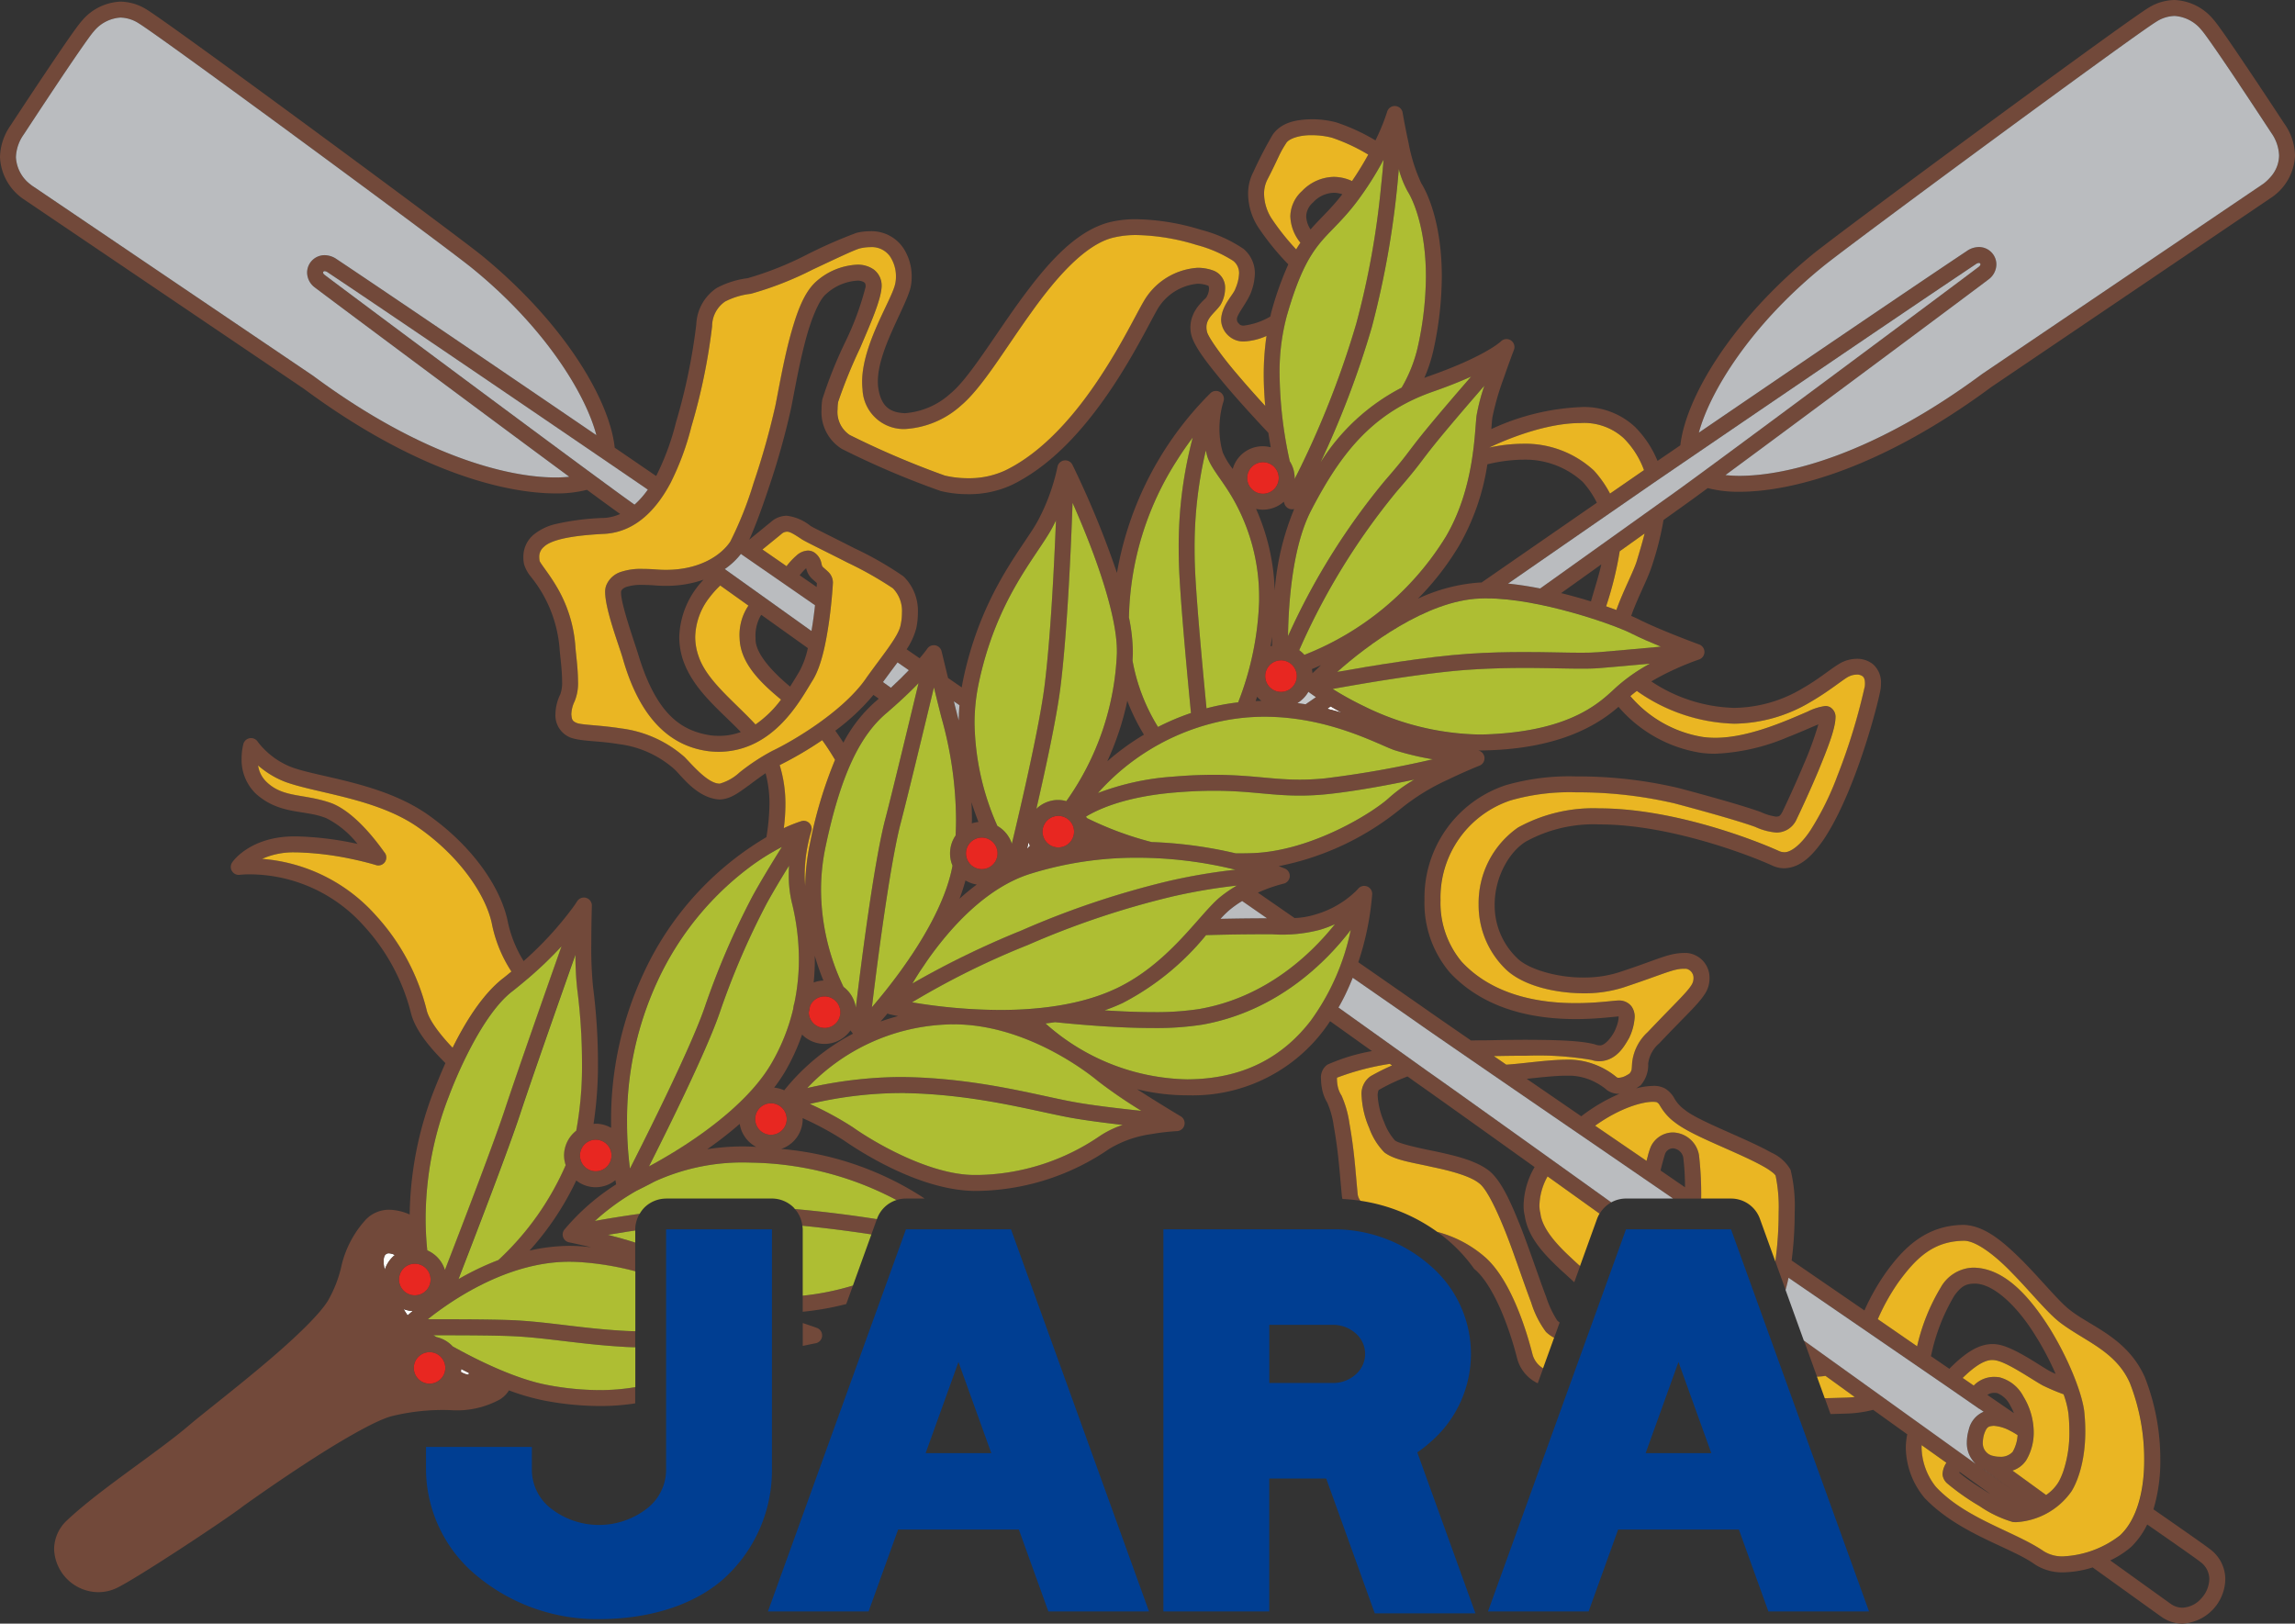
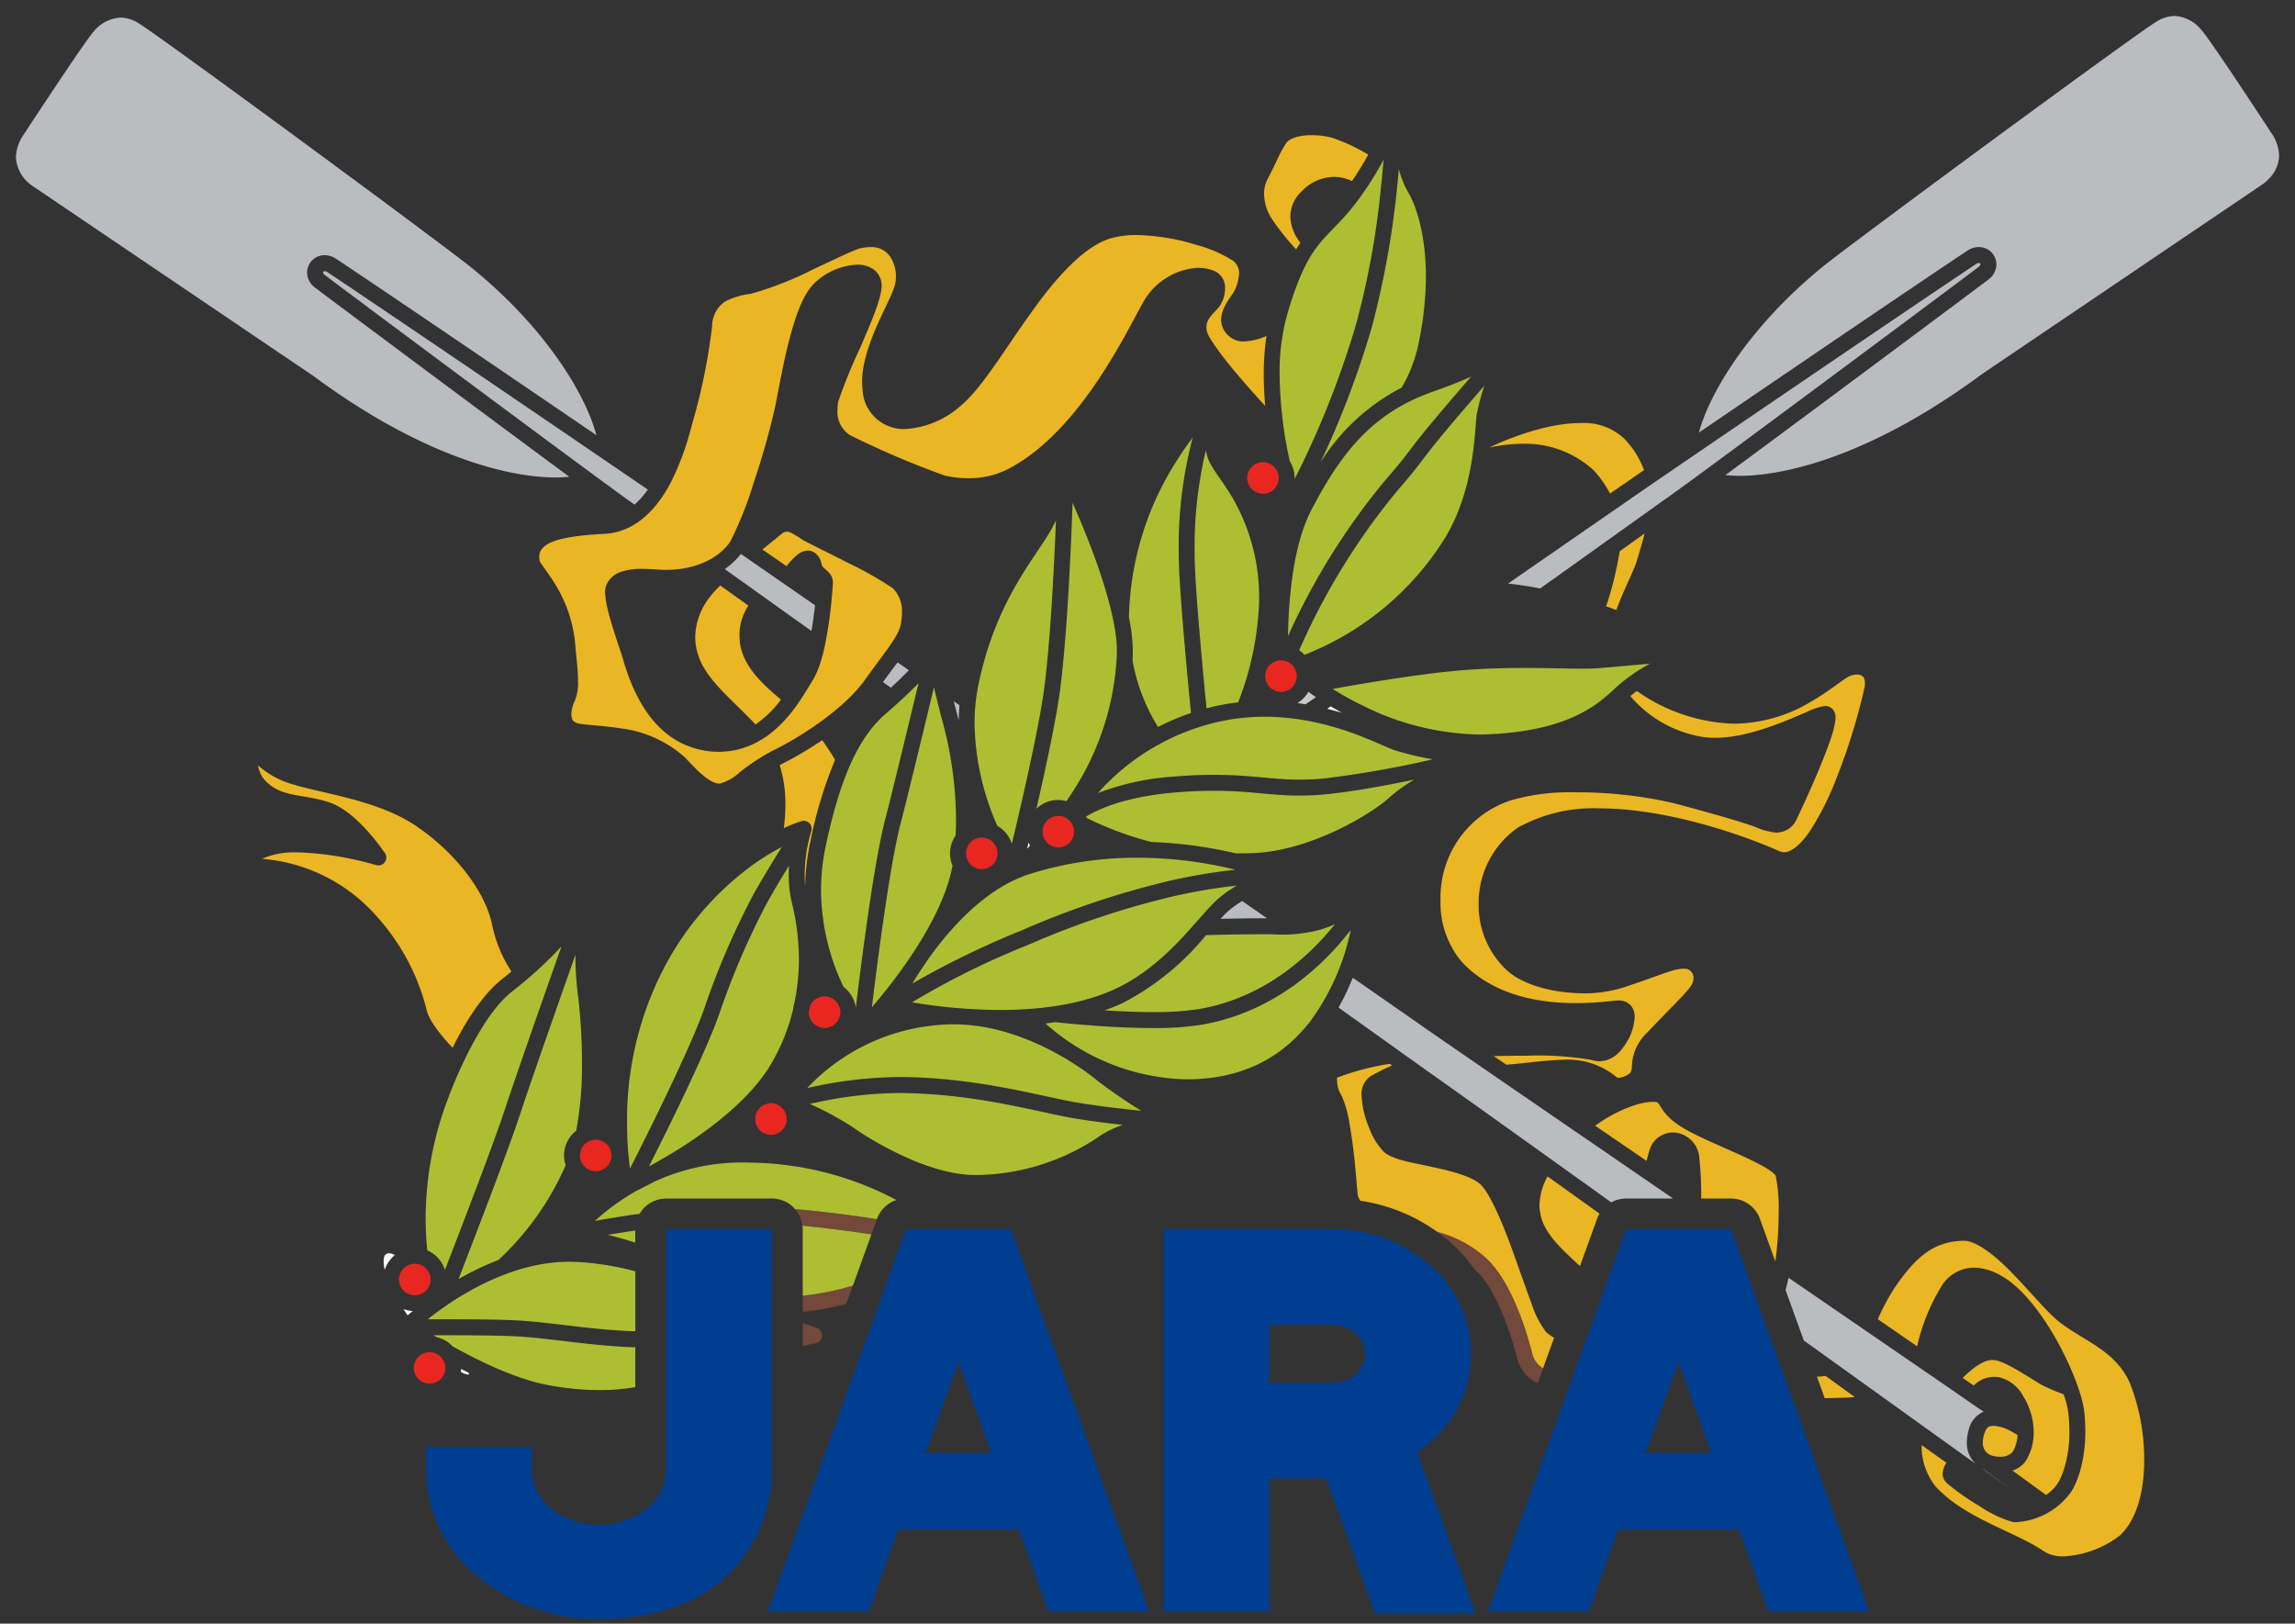
<svg xmlns="http://www.w3.org/2000/svg" id="组_23758" data-name="组 23758" width="259.366" height="183.487" viewBox="0 0 259.366 183.487">
  <rect x="0" y="0" width="259.366" height="183.487" fill="#333333" stroke="none" />
  <defs>
    <clipPath id="clip-path">
      <rect id="矩形_26330" data-name="矩形 26330" width="259.366" height="183.487" fill="none" />
    </clipPath>
  </defs>
  <g id="组_23643" data-name="组 23643" clip-path="url(#clip-path)">
    <path id="路径_53502" data-name="路径 53502" d="M246.732,182.754c-.05-.023-.1-.054-.147-.079l3.531,2.535Z" transform="translate(-22.53 -16.691)" fill="#fff" />
    <path id="路径_53503" data-name="路径 53503" d="M50.188,162.813c.151.239.307.477.466.715.166-.147.36-.313.576-.493a3.524,3.524,0,0,1-1.042-.222" transform="translate(-4.586 -14.876)" fill="#fff" />
    <path id="路径_53504" data-name="路径 53504" d="M48.039,155.939c-.2.128-.306.269-.324.831a3.625,3.625,0,0,0,.131.969,3.564,3.564,0,0,1,1.139-1.665,1.6,1.6,0,0,0-.682-.2.487.487,0,0,0-.263.067" transform="translate(-4.359 -14.242)" fill="#fff" />
    <path id="路径_53505" data-name="路径 53505" d="M58.2,170.915a1.177,1.177,0,0,0,.032-.206c-.3-.148-.588-.3-.878-.445a3.284,3.284,0,0,1-.032.327,2.08,2.08,0,0,0,.875.324Z" transform="translate(-5.237 -15.557)" fill="#fff" />
    <path id="路径_53506" data-name="路径 53506" d="M128.077,105.148a3.612,3.612,0,0,1-.162-.38q-.09.375-.172.719c.11-.11.218-.22.334-.339" transform="translate(-11.672 -9.572)" fill="#fff" />
    <path id="路径_53507" data-name="路径 53507" d="M165.071,88.124c.576.144,1.134.294,1.664.455-.462-.251-.889-.493-1.276-.723l-.388.268" transform="translate(-15.082 -8.027)" fill="#fff" />
    <path id="路径_53508" data-name="路径 53508" d="M99.712,152.262c2.789.268,5.524.63,7.8.979l.624-1.729c-2.645-.413-5.94-.848-9.263-1.138a3.477,3.477,0,0,1,.838,1.887" transform="translate(-9.034 -13.739)" fill="#72493a" />
    <path id="路径_53509" data-name="路径 53509" d="M102.029,166.01a.9.9,0,0,0-.6-.915l-1.584-.547v2.585c.88-.187,1.458-.3,1.461-.3a.9.9,0,0,0,.727-.821" transform="translate(-9.122 -15.034)" fill="#72493a" />
    <path id="路径_53510" data-name="路径 53510" d="M189.536,167.068h0c-.2-.734-1.88-7.742-5.2-10.85a13.372,13.372,0,0,0-5.565-3,18.42,18.42,0,0,1,1.554,1.248,17.662,17.662,0,0,1,2.613,2.932c.062.054.124.1.185.156,1.361,1.222,2.606,3.755,3.417,5.954a38.365,38.365,0,0,1,1.261,4.044l.007.025.011.04a4.327,4.327,0,0,0,2.3,2.706l.612-1.693a2.624,2.624,0,0,1-1.187-1.558" transform="translate(-16.334 -13.999)" fill="#72493a" />
    <path id="路径_53511" data-name="路径 53511" d="M99.841,162.848a31.686,31.686,0,0,0,4.92-.872l.753-2.084a29.981,29.981,0,0,1-5.673,1.145Z" transform="translate(-9.122 -14.609)" fill="#72493a" />
-     <path id="路径_53512" data-name="路径 53512" d="M258.185,14.014s-1.732-2.647-3.6-5.439c-1.891-2.819-3.814-5.676-4.471-6.407A6.031,6.031,0,0,0,245.759,0a5.733,5.733,0,0,0-3.024.926c-2.821,1.73-34.748,25.259-37.895,27.829-9.555,7.854-14.367,16.471-14.94,21.569l-2.577,1.759a11.815,11.815,0,0,0-2.538-3.831,8.417,8.417,0,0,0-6.218-2.243,26.644,26.644,0,0,0-10.024,2.479c.043-.548.074-1,.113-1.3a30.309,30.309,0,0,1,1.289-4.47c.585-1.7,1.144-3.166,1.147-3.17a.9.9,0,0,0-1.488-.952s0,0-.037.035c-.315.276-2.323,1.875-8.256,3.943-.118.041-.227.088-.343.13a16.929,16.929,0,0,0,1.013-3.063,39.339,39.339,0,0,0,.963-8.393c0-5.464-1.351-8.985-2.328-10.553a19.122,19.122,0,0,1-1.43-4.55c-.4-1.812-.667-3.4-.667-3.4a.9.9,0,0,0-1.755-.112,22.942,22.942,0,0,1-1.081,2.734c-.074.159-.154.329-.235.5a21.936,21.936,0,0,0-4.424-2.035,10.572,10.572,0,0,0-2.777-.354c-1.585.024-3.4.277-4.421,1.749a46.3,46.3,0,0,0-2.173,4.193,5.316,5.316,0,0,0-.6,2.506,7.082,7.082,0,0,0,1.151,3.769,29.783,29.783,0,0,0,3.392,4.18,36.144,36.144,0,0,0-1.881,5.255c-.062.211-.1.43-.154.643a7.83,7.83,0,0,1-2.978,1.021.7.7,0,0,1-.459-.106c-.315-.293-.321-.4-.333-.559-.09-.475.92-1.614,1.5-2.864a6.413,6.413,0,0,0,.525-2.349,3.58,3.58,0,0,0-1.281-2.79,15.382,15.382,0,0,0-4.794-2.153,26.186,26.186,0,0,0-7.3-1.2,12.567,12.567,0,0,0-3.057.34c-4.068,1.059-7.383,5.107-10.377,9.243-2.958,4.137-5.606,8.493-7.563,10.09a8.6,8.6,0,0,1-5.178,2.249c-1.685-.07-2.7-.741-3.017-2.908a5.332,5.332,0,0,1-.037-.641c-.033-3.464,2.994-8.132,3.669-10.551a5.322,5.322,0,0,0,.152-1.307,5.816,5.816,0,0,0-1.006-3.345,4.346,4.346,0,0,0-3.688-1.814,6.914,6.914,0,0,0-1.525.179,53.378,53.378,0,0,0-5.753,2.532,37.157,37.157,0,0,1-6.569,2.6A10.01,10.01,0,0,0,81,32.544a5.192,5.192,0,0,0-2.31,4.119A66.633,66.633,0,0,1,76.4,47.71a29,29,0,0,1-2.21,6.016l-.038.066-4.681-3.2C68.947,45.5,64.131,36.84,54.528,28.939c-3.147-2.568-35.075-26.1-37.9-27.829A5.758,5.758,0,0,0,13.606.184a6.024,6.024,0,0,0-4.353,2.17c-.66.731-2.583,3.586-4.472,6.4-1.866,2.794-3.6,5.441-3.6,5.443A6.456,6.456,0,0,0,0,17.769a6.061,6.061,0,0,0,2.78,4.815L34.346,43.938c12.334,9.131,22.42,11.819,28.459,11.823a13.787,13.787,0,0,0,3.533-.407c1.7,1.252,3.017,2.211,3.748,2.732a5.176,5.176,0,0,1-1.8.445,28.069,28.069,0,0,0-5.589.714,6.124,6.124,0,0,0-2.424,1.208,3.255,3.255,0,0,0-1.126,2.5,3.909,3.909,0,0,0,.08.815,4.175,4.175,0,0,0,.8,1.446,14.714,14.714,0,0,1,3.207,8.014c.065.924.29,2.474.29,3.736a3.938,3.938,0,0,1-.2,1.493,5.317,5.317,0,0,0-.552,2.253,2.691,2.691,0,0,0,1.863,2.7c1.224.38,3.068.307,5.246.675a11.615,11.615,0,0,1,6.263,2.78c.807.681,2.5,3.276,5.112,3.485l.1,0c1.255-.051,2.183-.823,3.287-1.608.6-.449,1.235-.925,1.879-1.361a13.369,13.369,0,0,1,.437,3.483,24.461,24.461,0,0,1-.344,3.739,34.719,34.719,0,0,0-13.948,15.528,39.011,39.011,0,0,0-3.606,16.735c0,.2,0,.4.005.592a3.538,3.538,0,0,0-1.738-.468c-.085,0-.164.019-.249.026a44.644,44.644,0,0,0,.5-6.888,68.246,68.246,0,0,0-.559-8.62,44.161,44.161,0,0,1-.194-4.908c0-2.228.062-4.237.062-4.239a.9.9,0,0,0-1.667-.5s-.147.241-.48.7a38.656,38.656,0,0,1-5.564,6.047,13.878,13.878,0,0,1-1.84-4.69c-.879-3.859-4.074-8.4-9.014-11.876-5.223-3.641-12.438-4.2-15.465-5.38A8.859,8.859,0,0,1,29.344,84.1c-.16-.2-.223-.291-.224-.291a.9.9,0,0,0-1.614.261,6.584,6.584,0,0,0-.2,1.656,5.294,5.294,0,0,0,1.668,4.025c2.713,2.372,5.49,1.719,7.912,2.716A10.509,10.509,0,0,1,40.3,95.242c.038.043.076.085.114.129a36.21,36.21,0,0,0-6.843-.851c-.09,0-.182,0-.263,0-4.985-.012-6.992,2.8-7.073,2.949a.9.9,0,0,0,.871,1.393,9.521,9.521,0,0,1,1.142-.053,17.358,17.358,0,0,1,12.871,5.824,22.774,22.774,0,0,1,5.344,9.928c.567,2.133,2.522,4.233,3.874,5.577-.623,1.394-1.064,2.533-1.3,3.113a40.1,40.1,0,0,0-2.738,14,5.92,5.92,0,0,0-2.284-.538,3.621,3.621,0,0,0-2.8,1.254,11.735,11.735,0,0,0-2.585,4.907,14.083,14.083,0,0,1-1.589,4.153c-1.139,1.813-4.36,4.782-7.607,7.493-3.258,2.733-6.555,5.267-8.04,6.532-3.666,3.132-10.058,7.224-13.771,10.715a4.491,4.491,0,0,0-1.508,3.3,5.043,5.043,0,0,0,4.994,4.865,4.9,4.9,0,0,0,2.014-.44c2.223-1.031,12.738-7.994,14.353-9.282-.035.026,3.12-2.249,6.828-4.673,3.684-2.419,8.031-5,9.976-5.5a24.115,24.115,0,0,1,6.64-.678,10.109,10.109,0,0,0,5.6-1.224,3.14,3.14,0,0,0,1-1.009,25.4,25.4,0,0,0,4.08,1.168,33.828,33.828,0,0,0,6.154.6h.065a25.482,25.482,0,0,0,3.967-.3v-1.837a24.388,24.388,0,0,1-4.033.335,31.993,31.993,0,0,1-5.828-.567c-3.47-.635-7.656-2.631-10.783-4.376a3.573,3.573,0,0,0-1.835-1.054l-.332-.2c.421,0,.859,0,1.324,0,2.667,0,5.915.02,7.719.108,3.747.178,7.655.933,12.531,1.2.393.022.809.035,1.237.045v-1.8c-.4-.009-.781-.022-1.138-.042-4.739-.256-8.611-1.011-12.542-1.2-1.881-.091-5.124-.111-7.807-.111-.712,0-1.375,0-1.97,0,.587-.47,1.3-1.009,2.13-1.574l.035-.025c3.331-2.272,8.408-4.919,13.848-4.9.366,0,.733.012,1.107.037a32.686,32.686,0,0,1,6.337,1.043v-3.247c-.993-.319-2.073-.612-3.1-.88.681-.115,1.435-.239,2.252-.363.274-.042.566-.083.853-.124v-.134a3.484,3.484,0,0,1,.5-1.76c-1.99.273-3.738.566-5.064.807a26.385,26.385,0,0,1,4.685-3.4c.513-.249,1.223-.605,2.063-1.054a23.817,23.817,0,0,1,9.928-2.153c.348,0,.7.007,1.054.02a36.1,36.1,0,0,1,16.355,4.228,3.5,3.5,0,0,1,1.071-.168H104.5l-.685-.442a35.026,35.026,0,0,0-15.527-5.166,3.572,3.572,0,0,0,2.428-3.375c0-.037-.01-.071-.011-.107a34.65,34.65,0,0,1,4.652,2.512c2.353,1.623,8.848,5.683,14.873,5.718.128,0,.254,0,.372-.005a26.911,26.911,0,0,0,14.752-4.746,12.527,12.527,0,0,1,4.745-1.67,24.893,24.893,0,0,1,2.912-.339.9.9,0,0,0,.423-1.676s-1.527-.909-3.322-2.036c-.521-.326-1.064-.673-1.6-1.021a23.942,23.942,0,0,0,5.623.685h.137a18.549,18.549,0,0,0,16.047-8.377l4.732,3.381A21.584,21.584,0,0,0,150,120.322a1.771,1.771,0,0,0-.707,1.624,6.454,6.454,0,0,0,.1,1.036,4.769,4.769,0,0,0,.6,1.617,9.823,9.823,0,0,1,.741,2.671c.545,3.046.653,5.147.915,7.884a3.356,3.356,0,0,0,.066.34c.691.036,1.372.1,2.044.206a1.471,1.471,0,0,1-.315-.72c-.257-2.686-.372-4.876-.934-8.03a11.721,11.721,0,0,0-.893-3.139,3.1,3.1,0,0,1-.447-1.143,4.613,4.613,0,0,1-.072-.723c0-.057,0-.111.007-.158a29.441,29.441,0,0,1,5.969-1.562l.252.181a26.135,26.135,0,0,0-2.4,1.2,2.4,2.4,0,0,0-1.04,2.216,10.359,10.359,0,0,0,.86,3.646,7.6,7.6,0,0,0,1.718,2.768c1.2.9,3.163,1.137,5.336,1.631,2.137.44,4.364,1.036,5.362,1.85,1.073.752,2.733,4.6,4.023,8.288.669,1.856,1.3,3.7,1.87,5.2a10.9,10.9,0,0,0,1.662,3.306,3.893,3.893,0,0,0,.925.663l.621-1.721a2.124,2.124,0,0,1-.271-.218,11.343,11.343,0,0,1-1.253-2.67c-.831-2.183-1.832-5.232-2.9-7.964-1.106-2.75-2.143-5.136-3.557-6.3-1.566-1.2-3.917-1.715-6.1-2.194-2.147-.423-4.242-.914-4.569-1.263a6.51,6.51,0,0,1-1.195-2.056,8.761,8.761,0,0,1-.723-2.961,1.666,1.666,0,0,1,.077-.559.4.4,0,0,1,.045-.089,22.934,22.934,0,0,1,3.253-1.529l1.193.852c1.468,1.026,6.392,4.54,13.166,9.388a8.94,8.94,0,0,0-1.242,4.323,4.943,4.943,0,0,0,.134,1.208c.386,2.519,2.312,4.438,4.075,6.1.53.476,1.044.943,1.517,1.387l.66-1.828c-.315-.284-.633-.573-.95-.878-1.752-1.608-3.328-3.389-3.523-5.074l-.008-.08-.026-.08a.943.943,0,0,1-.03-.142,3.805,3.805,0,0,1-.047-.612,7.054,7.054,0,0,1,.92-3.264l5.874,4.207a3.44,3.44,0,0,1,1.317-1.274c-10.581-7.583-18.8-13.463-20.8-14.852l-10.027-7.165c.3-.52.576-1.043.824-1.567.292-.6.549-1.207.787-1.8,3.879,2.691,6.6,4.587,7.588,5.281,1.787,1.254,8.176,5.646,16.761,11.537l0,0,1.955,1.338,9.9,6.795h3.17a38.281,38.281,0,0,0-.245-4.911,3.071,3.071,0,0,0-2.941-2.558,2.773,2.773,0,0,0-2.5,1.6,7.518,7.518,0,0,0-.357,1.118c-.042.154-.085.32-.13.492l-5.268-3.6-.544-.374c2.908-2.081,5.418-2.713,6.538-2.7a2.088,2.088,0,0,1,.367.028.5.5,0,0,1,.068.017c.26.179.215.171.478.585a6.076,6.076,0,0,0,1.572,1.7c1.442,1.123,4.163,2.228,6.681,3.363,1.253.56,2.44,1.113,3.322,1.615a7.6,7.6,0,0,1,1.044.688,1.508,1.508,0,0,1,.328.337,17.608,17.608,0,0,1,.343,4.174,40.125,40.125,0,0,1-.375,5.537l1.164,3.222c.126-.439.237-.9.338-1.381,6.2,4.252,12.446,8.54,18.278,12.547l3.267,2.262.005-.011.5.34a2.9,2.9,0,0,0-1.682,2.023,5.249,5.249,0,0,0-.219,1.446,3.218,3.218,0,0,0,1,2.421c-5.992-4.3-12.69-9.109-19.416-13.934l1.474,4.081a6.524,6.524,0,0,0,.965-.089l3.308,2.392c-.325.035-.667.058-1.026.069-.935.028-1.71.052-2.367.064l.646,1.789c.527-.014,1.114-.032,1.775-.052a13.667,13.667,0,0,0,3.042-.425l3.854,2.766a8.054,8.054,0,0,0-.164,1.51,9.067,9.067,0,0,0,2.124,5.684c3.872,4.057,9.709,5.539,12.434,7.487a5.628,5.628,0,0,0,3.271.918,11.7,11.7,0,0,0,3.287-.557c4.824,3.464,7.789,5.6,7.8,5.6a4.131,4.131,0,0,0,2.342.753h.012a5.131,5.131,0,0,0,4.839-5.018,4.24,4.24,0,0,0-1.66-3.346c-.5-.4-2.81-2.02-6.462-4.553a18.761,18.761,0,0,0,.776-5.553,25.3,25.3,0,0,0-1.757-9.4c-2.012-4.5-6.189-5.727-8.525-7.629-1.16-.9-3.1-3.271-5.17-5.386-2.111-2.1-4.306-4.113-6.786-4.177a.472.472,0,0,0-.069,0c-4.134.062-6.663,2.537-8.695,5.37a25.121,25.121,0,0,0-2.436,4.3l-8.226-5.646a42.523,42.523,0,0,0,.343-5.42,17.42,17.42,0,0,0-.46-4.822,4.665,4.665,0,0,0-2.165-1.944c-2.906-1.636-8.2-3.542-9.776-4.824a4.265,4.265,0,0,1-1.151-1.228,3.026,3.026,0,0,0-1.087-1.192,2.605,2.605,0,0,0-1.366-.3,8.428,8.428,0,0,0-1.918.28c.261-.162.422-.293.45-.3l.067-.053.05-.055a3.483,3.483,0,0,0,.8-2.4,3.629,3.629,0,0,1,1.268-2.3c3.032-3.215,4.371-4.351,5.176-5.625a3.2,3.2,0,0,0,.488-1.681,2.8,2.8,0,0,0-2.535-2.886c-.1-.006-.2-.006-.288-.006-1.912.026-2.892.715-7.456,2.2a12.877,12.877,0,0,1-3.951.575c-3.127.024-6.335-1-7.488-2.17a8.244,8.244,0,0,1-2.564-6.045c-.015-3.061,1.619-6.013,3.582-7.178a15.919,15.919,0,0,1,8.264-1.907c7.793-.012,16.82,3.407,19.554,4.662a3.151,3.151,0,0,0,1.323.293c1.855-.048,3.217-1.461,4.45-3.238,3.653-5.451,6.273-15.737,6.46-17.132.018-.193.028-.359.028-.522a2.743,2.743,0,0,0-.872-2.137,2.813,2.813,0,0,0-1.858-.641,3.906,3.906,0,0,0-1.632.369c-1.055.522-2.406,1.765-4.47,2.95a15.373,15.373,0,0,1-7.757,2.225,17.677,17.677,0,0,1-9.366-2.988,26.924,26.924,0,0,1,2.548-1.328A29.983,29.983,0,0,1,192,74.535a.9.9,0,0,0,.04-1.7c-.009,0-4.533-1.668-6.8-2.825-.234-.116-.545-.256-.895-.406.754-2.149,1.939-4.269,2.416-5.875A34.243,34.243,0,0,0,188,58.765l2.223-1.586c.579-.413,1.539-1.111,2.776-2.019a13.814,13.814,0,0,0,3.567.416c6.036-.005,16.121-2.694,28.49-11.846l31.565-21.352a6.051,6.051,0,0,0,2.748-4.8,6.493,6.493,0,0,0-1.181-3.569M187.953,131.168c.065-.238.12-.439.167-.588.021-.074.043-.133.055-.173,0-.014.009-.025.012-.034a.963.963,0,0,1,.878-.6,1.27,1.27,0,0,1,1.178,1.129,27.752,27.752,0,0,1,.184,3.273l-2.763-1.9c.1-.411.2-.8.29-1.117M220.3,154.685l-2.081-1.428c.034-.123.055-.21.056-.219a21.88,21.88,0,0,1,2.594-6.621c.8-1.1,1.3-1.255,1.894-1.337a2.951,2.951,0,0,1,.317-.017c2.2-.08,4.982,2.631,7.032,6.005a32.7,32.7,0,0,1,2.2,4.194c-.244-.107-.458-.206-.607-.286-.95-.492-3.476-2.336-5.4-2.914a4.052,4.052,0,0,0-1.135-.172c-1.439.012-2.91.807-4.865,2.795m2.754,1.893c-.29-.2-.578-.4-.87-.6l-.377-.262c1.689-1.665,2.706-2.036,3.358-2.025a2.353,2.353,0,0,1,.631.1c1.4.393,3.923,2.156,5.057,2.774a23.286,23.286,0,0,0,2.358,1,10.637,10.637,0,0,1,.546,2.163,19.692,19.692,0,0,1,.106,2.033,13.61,13.61,0,0,1-.678,4.478,7.693,7.693,0,0,1-.445,1.054c-.117.222-.169.285-.164.287a4.815,4.815,0,0,1-1.341,1.365l-3.8-2.76A2.9,2.9,0,0,0,229,165a6.124,6.124,0,0,0,.835-3.148,7.826,7.826,0,0,0-1.164-4.034,4.268,4.268,0,0,0-2.721-2.172,3.884,3.884,0,0,0-.567-.043,3.182,3.182,0,0,0-2.327.979M227.6,159.7l-3-2.063a1.365,1.365,0,0,1,.791-.232,2.12,2.12,0,0,1,.3.023,2.736,2.736,0,0,1,1.453,1.336,6,6,0,0,1,.456.936m-3.359,2.361c.313-.877.507-.867,1.072-.93a4.589,4.589,0,0,1,1.891.574,8.657,8.657,0,0,1,.818.479,4.288,4.288,0,0,1-.565,1.9,1.836,1.836,0,0,1-1.477.544,2.716,2.716,0,0,1-.727-.1,1.45,1.45,0,0,1-1.162-1.521,3.484,3.484,0,0,1,.15-.95m-.034,4.007,3.383,2.456-3.53-2.535c.049.026.1.056.147.079m-2.736.283,3.468,2.49c-.3-.175-.59-.355-.87-.539-.789-.5-1.546-1.011-2.089-1.424-.236-.177-.435-.339-.568-.458a.756.756,0,0,1,.059-.069m21.194,5.933c3.452,2.394,5.686,3.968,6.026,4.247a2.413,2.413,0,0,1,.991,1.943,3.333,3.333,0,0,1-.951,2.213,2.956,2.956,0,0,1-2.086,1,2.283,2.283,0,0,1-1.317-.427c.014.012-2.578-1.851-6.844-4.915a10.26,10.26,0,0,0,2.374-1.532,9.1,9.1,0,0,0,1.806-2.531m-28.067-27.428c1.993-2.721,3.9-4.551,7.266-4.627h.049c1.328-.054,3.514,1.577,5.484,3.638,2.019,2.05,3.876,4.369,5.342,5.536,2.838,2.187,6.391,3.255,7.991,6.942a23.592,23.592,0,0,1,1.606,8.676c.01,3.382-.786,6.669-2.72,8.488a11.339,11.339,0,0,1-6.409,2.382,3.874,3.874,0,0,1-2.241-.593c-3.239-2.214-8.782-3.647-12.141-7.235.012.014-.068-.073-.224-.284a7.326,7.326,0,0,1-1.422-4.174c0-.094,0-.188.007-.283l2.8,1.991a2.459,2.459,0,0,0-.432,1.253,1.506,1.506,0,0,0,.014.214,1.575,1.575,0,0,0,.558.909,26.735,26.735,0,0,0,3.607,2.527A13.217,13.217,0,0,0,227.478,172c.114.009.229.019.363.019a8.209,8.209,0,0,0,6.233-3.43c.063-.087,1.6-2.345,1.6-6.829a21.52,21.52,0,0,0-.115-2.218c-.231-2.024-1.714-5.867-3.906-9.425-2.213-3.494-5.036-6.779-8.564-6.859a4.243,4.243,0,0,0-3.689,2.123,22.485,22.485,0,0,0-2.74,6.765l-4.431-3.061a23.647,23.647,0,0,1,2.37-4.232m-46.241-94.3c2.913-1.374,6.91-2.75,10.217-2.741a6.63,6.63,0,0,1,4.927,1.7,9.879,9.879,0,0,1,2.3,3.616l-.009.006c-.291.2-1.659,1.143-3.83,2.644a12.492,12.492,0,0,0-1.77-2.547l-.023-.026-.037-.037a11.446,11.446,0,0,0-8.011-3.022,18.409,18.409,0,0,0-3.764.424l0-.017m3.763,1.395a9.618,9.618,0,0,1,6.759,2.521,10.5,10.5,0,0,1,1.586,2.343c-3.243,2.243-7.757,5.366-13.031,9.018-.086,0-.176,0-.262.005a19.681,19.681,0,0,0-6.924,1.817,31.4,31.4,0,0,0,4.685-6.055,26.271,26.271,0,0,0,3.158-9.124,17.746,17.746,0,0,1,4.029-.527m-5.246-4.979c-.236,2.057-.262,8.245-3.494,13.712A32.776,32.776,0,0,1,147.415,74a3.619,3.619,0,0,0-.59-.528,76.6,76.6,0,0,1,11.024-17.942c4.217-4.864,1.4-2.146,9.9-11.946a22.189,22.189,0,0,0-.883,3.383m-68.326,66.85c.21-1.745.509-4.141.86-6.737.693-5.152,1.6-11.1,2.4-14.092.664-2.52,2.619-10.612,3.749-15.314.334,1.367.676,2.756.857,3.445a43.306,43.306,0,0,1,1.64,11.5c0,.584-.02,1.185-.048,1.793a3.578,3.578,0,0,0-.35,3.407c-.6,3.3-2.508,6.934-4.586,10.059-.164.238-.319.472-.47.7-.3.436-.6.864-.9,1.274-1.151,1.576-2.26,2.931-3.144,3.963m2.956,1.009q-1.032.275-1.984.617c.242-.275.505-.581.786-.913a.788.788,0,0,0,.179.085c.01,0,.373.086,1.019.211M91.477,93.037a.906.906,0,0,0-.9-.239,15.976,15.976,0,0,0-1.992.794,21.621,21.621,0,0,0,.182-2.722,14.8,14.8,0,0,0-.65-4.418,40.916,40.916,0,0,0,4.808-2.818c.516.717,1,1.457,1.45,2.224a49.2,49.2,0,0,0-2.827,9.423,25.246,25.246,0,0,0-.546,4.78c-.036-.4-.058-.8-.058-1.2a17.5,17.5,0,0,1,.374-3.48c.19-.9.371-1.435.368-1.437a.9.9,0,0,0-.205-.911m.6,14.988a28.35,28.35,0,0,0,.975,2.792,3.5,3.5,0,0,0-1.1.218c.088-.9.131-1.771.131-2.586,0-.145-.007-.282-.01-.424m-.529,5.669a1.77,1.77,0,0,1,2.586-.811l.018.01a1.78,1.78,0,1,1-2.746,1.5c.055-.237.094-.466.142-.7m1.24-13.1a23.616,23.616,0,0,1,.52-4.937c1.823-8.621,4.092-12.685,6.851-15.046,1.536-1.315,2.733-2.463,3.649-3.407-1.129,4.694-3.095,12.837-3.753,15.33-1.275,4.844-2.721,16.239-3.335,21.343a3.564,3.564,0,0,0-1.388-2.344,25.566,25.566,0,0,1-2.544-10.939M94.4,82.575a24.83,24.83,0,0,0,4.311-4.043l.6.425c-.111.1-.209.185-.323.284a16.183,16.183,0,0,0-3.675,4.687c-.287-.454-.587-.9-.909-1.352m5.384-5.494c.572-.794,1.135-1.53,1.65-2.226l1.278.885c-.547.571-1.228,1.242-2.029,1.984l-.9-.642m33.448-13.321c.1,3.332.776,10.812,1.358,16.82a27.455,27.455,0,0,0-3.727,1.574,21.462,21.462,0,0,1-2.879-7.506c.014-.27.032-.538.038-.811,0-.085,0-.164,0-.267a20.5,20.5,0,0,0-.452-3.847c0-.018.012-.034.012-.053a34.122,34.122,0,0,1,5.322-17.483c.643-1.033,1.28-1.938,1.881-2.736a47.966,47.966,0,0,0-1.586,12.6c0,.555.007,1.126.029,1.712M129.28,83.025a27.76,27.76,0,0,0-4.145,3.012A32.2,32.2,0,0,0,127.4,79.2a22.946,22.946,0,0,0,1.879,3.821m-3.06-9.2a30.952,30.952,0,0,1-5.7,16.708,3.517,3.517,0,0,0-.911-.133,3.564,3.564,0,0,0-2.473,1c1.052-4.583,2.263-10.214,2.695-13.585.787-6.211,1.208-15.816,1.388-20.978.518,1.169,1.109,2.553,1.7,4.061,1.674,4.216,3.317,9.356,3.3,12.67,0,.063,0,.149,0,.258m-4.837,20.162A1.78,1.78,0,1,1,119.6,92.2a1.783,1.783,0,0,1,1.779,1.785m-3.346-16.4c-.557,4.408-2.579,13.149-3.685,17.765a3.57,3.57,0,0,0-1.636-2.019,29.585,29.585,0,0,1-2.578-11.559,21.709,21.709,0,0,1,.448-4.443c1.984-9.525,6.381-14.208,8.231-17.511.187-.337.358-.675.52-1.009-.212,5.364-.618,13.418-1.3,18.777M116.4,95.575c-.115.119-.224.229-.333.339l.172-.719a3.612,3.612,0,0,0,.162.38m-5.823-2.684a3.506,3.506,0,0,0-.748.158c0-.141.011-.289.011-.429,0-.671-.019-1.321-.049-1.956.248.783.512,1.53.786,2.227m.37,1.765a1.781,1.781,0,1,1-1.782,1.78,1.783,1.783,0,0,1,1.782-1.78m-.565,5.309c-.678.506-1.328,1.043-1.945,1.6.26-.687.487-1.378.673-2.068a3.548,3.548,0,0,0,1.272.464m6.111-1.23a40.177,40.177,0,0,1,12.075-1.805,46.622,46.622,0,0,1,10.547,1.234c.013.005.027,0,.04.009l.456.111a66.458,66.458,0,0,0-7.441,1.255,98.244,98.244,0,0,0-16.712,5.6,99.58,99.58,0,0,0-12.347,6c.267-.447.56-.922.89-1.427.237-.343.475-.694.711-1.052,2.627-3.777,6.743-8.376,11.782-9.927m-8.153-17.323c-.081-.311-.15-.566-.2-.745-.086-.327-.212-.829-.355-1.409l.635.441c-.048.576-.075,1.148-.084,1.714m7.812,25.389a96.71,96.71,0,0,1,16.414-5.5,64.82,64.82,0,0,1,7.213-1.219,14.264,14.264,0,0,0-2.028,1.412c-2.394,2.082-5.744,7.443-11.644,10.236-3.875,1.837-8.7,2.42-13.091,2.416a61.28,61.28,0,0,1-9.948-.864,90.675,90.675,0,0,1,13.083-6.476m10.725,6.551a29.893,29.893,0,0,0,9.419-7.67c3.515-.1,5.808-.1,7.434-.1a16.654,16.654,0,0,0,5.424-.5,12.646,12.646,0,0,0,1.711-.641c-2.72,3.409-7.775,8.241-15.235,9.572a32.346,32.346,0,0,1-5.375.366c-1.767,0-3.638-.08-5.432-.2a21.83,21.83,0,0,0,2.053-.83m11.053-9.513a10.73,10.73,0,0,1,.988-.976,11.635,11.635,0,0,1,1.46-1.036l2.809,1.949c-1.279,0-2.96.011-5.257.063m2.166-7.4-.449,0a48.924,48.924,0,0,0-9.51-1.278,37.341,37.341,0,0,1-7.318-2.715c-.028-.056-.059-.109-.088-.163,1.469-.885,4.529-2.252,9.992-2.716,1.718-.144,3.177-.2,4.464-.2,4.013,0,6.386.542,9.711.546A30.13,30.13,0,0,0,150,89.746c3.068-.319,6.733-.995,9.84-1.644a17.43,17.43,0,0,0-2.777,1.986c-1.769,1.678-8.846,6.132-15.608,6.328q-.683.022-1.354.021m9.713-8.484a28.207,28.207,0,0,1-2.91.152c-3.088.007-5.52-.542-9.711-.546-1.339,0-2.852.058-4.616.207a29.385,29.385,0,0,0-8.492,1.85,25.867,25.867,0,0,1,12.817-7.85A23.791,23.791,0,0,1,142.929,81c7.156.006,12.667,3.052,14.583,3.751a32.686,32.686,0,0,0,4.415,1.059,116.584,116.584,0,0,1-12.113,2.145m-6.052-14.971c-.058.017-.116.035-.174.055.068-.362.124-.723.179-1.087,0,.283-.006.557-.006.818,0,.076,0,.14,0,.214m1.01,1.641a1.782,1.782,0,1,1-1.785,1.782,1.784,1.784,0,0,1,1.785-1.782m-.713-7.936a24.439,24.439,0,0,0-2.106-9.181,3.593,3.593,0,0,0,.783.091,3.554,3.554,0,0,0,2.353-.9c.045.144.073.231.074.235a.914.914,0,0,0,.527.559.892.892,0,0,0,.329.062.882.882,0,0,0,.243-.035,30.055,30.055,0,0,0-2.2,9.17m-1.762.851c0,.121,0,.25,0,.37a34.394,34.394,0,0,1-2.367,11.463,25.1,25.1,0,0,0-3.486.651c-.033.008-.063.019-.094.028-.573-5.927-1.227-13.2-1.319-16.349-.018-.563-.025-1.115-.025-1.654A47.158,47.158,0,0,1,136.276,50.9c.052.239.108.481.18.726.484,1.469,1.859,2.8,3.176,5.245A22.354,22.354,0,0,1,142.3,67.54m.262,11.668c-.216,0-.436.011-.656.019.056-.161.11-.325.165-.489a3.578,3.578,0,0,0,.491.47m6.16-.424-1.169.808c-.3-.049-.6-.1-.912-.137a3.562,3.562,0,0,0,1.228-1.268c.152.112.442.321.852.6m-.457-3.175c.323-.132.668-.281,1.026-.44-.383.353-.708.661-.963.91a3.775,3.775,0,0,0-.063-.47m1.728,4.489.388-.268c.387.23.814.472,1.276.723-.53-.161-1.088-.312-1.664-.455m4.2-.266a36.245,36.245,0,0,1-3.584-1.971c3.5-.639,10.547-1.844,15.411-2.173,2.285-.154,4.382-.2,6.269-.2,2.529,0,4.675.08,6.4.08.779,0,1.474-.014,2.093-.065,1.274-.1,3.554-.307,5.681-.5a19.721,19.721,0,0,0-3.627,2.5c-1.626,1.423-4.71,5.179-15.1,5.5-.208,0-.417.007-.621.007a30.474,30.474,0,0,1-12.927-3.177m7.714-35.558c1.757-.613,3.182-1.188,4.347-1.71-8.373,9.653-5.7,7.106-9.768,11.788a77.114,77.114,0,0,0-10.919,17.536c.051-4.011.55-10.235,2.6-14.174.393-.761.788-1.491,1.192-2.2.009-.015.016-.03.025-.046,3.061-5.343,6.572-9.109,12.527-11.2m-3.826-25.165a11.055,11.055,0,0,0,1.009,2.541c.749,1.185,2.059,4.45,2.054,9.6a37.3,37.3,0,0,1-.926,8.006A16.125,16.125,0,0,1,158.4,43.8a23.641,23.641,0,0,0-9.156,8.43,105.141,105.141,0,0,0,5.767-15.187,101.437,101.437,0,0,0,3.066-17.941m-14.364,5.6a5.283,5.283,0,0,1-.858-2.783,3.522,3.522,0,0,1,.394-1.672c1.232-2.375,1.287-2.823,2.083-4.044.286-.543,1.543-.953,2.911-.93a9.014,9.014,0,0,1,2.288.287,20.88,20.88,0,0,1,4.092,1.907,34.575,34.575,0,0,1-1.834,2.989,4.987,4.987,0,0,0-2.056-.47,5.09,5.09,0,0,0-3.594,1.6,3.954,3.954,0,0,0-1.321,2.876,4.97,4.97,0,0,0,1.138,2.963q-.241.354-.478.752a27.348,27.348,0,0,1-2.768-3.476m7.99-2.746c-1.307,1.687-2.446,2.658-3.59,3.973a2.862,2.862,0,0,1-.492-1.467,2.152,2.152,0,0,1,.777-1.582,3.292,3.292,0,0,1,2.337-1.093,3.027,3.027,0,0,1,.968.168m-6.254,13.666c1.281-4.456,2.407-6.495,3.595-7.994s2.583-2.566,4.309-4.853a36.475,36.475,0,0,0,3.01-4.734c-.081.953-.182,2.016-.3,3.158a93.662,93.662,0,0,1-2.779,15.344A103.353,103.353,0,0,1,148.021,50.6c-.667,1.452-1.251,2.634-1.716,3.54,0-.043.014-.084.014-.127a3.558,3.558,0,0,0-.55-1.889,47.617,47.617,0,0,1-1.152-9.81,24.325,24.325,0,0,1,.837-6.692m-.937,18.392a1.781,1.781,0,1,1-1.781-1.782,1.78,1.78,0,0,1,1.781,1.782m-.9-3.461a3.511,3.511,0,0,0-4.3,2.441,8.386,8.386,0,0,1-1.129-1.869,9.6,9.6,0,0,1-.374-2.691,10.766,10.766,0,0,1,.233-2.219,7.5,7.5,0,0,1,.216-.821.9.9,0,0,0-1.453-.976,37.725,37.725,0,0,0-10.58,20.322A104.555,104.555,0,0,0,121.2,52.526a.9.9,0,0,0-1.694.242,19.789,19.789,0,0,1-.5,1.941,22.232,22.232,0,0,1-1.766,4.236c-1.617,2.944-6.382,8.115-8.422,18.02-.05.241-.087.48-.129.721-.516-.357-1.035-.715-1.546-1.069-.389-1.595-.728-3.006-.73-3.009a.9.9,0,0,0-1.623-.294s-.077.114-.282.378c-.135.174-.333.416-.578.7l-1.467-1.015A7.933,7.933,0,0,0,103.55,71a8.382,8.382,0,0,0,.184-1.735,5.429,5.429,0,0,0-1.62-4.123,38.255,38.255,0,0,0-5.529-3.173c-2.3-1.176-4.615-2.307-4.974-2.526a5.278,5.278,0,0,0-2.693-1.159,2.715,2.715,0,0,0-1.769.684l-2.475,2.02c.651-1.406,1.419-3.5,2.2-5.842a85.865,85.865,0,0,0,2.518-8.954c.366-1.811.85-4.647,1.523-7.264.645-2.608,1.607-5.022,2.445-5.7a5.759,5.759,0,0,1,3.5-1.511,1.393,1.393,0,0,1,.8.188c.106.1.154.133.167.42,0,.048,0,.071,0,.083a32.406,32.406,0,0,1-2.282,6.2,49.979,49.979,0,0,0-2.611,6.519,7.008,7.008,0,0,0-.089,1.139,4.894,4.894,0,0,0,2.3,4.468,95.819,95.819,0,0,0,11.183,4.76,13.033,13.033,0,0,0,3.078.353,11.474,11.474,0,0,0,4.984-1.064c4.9-2.4,8.719-7.069,11.525-11.327,2.774-4.226,4.628-8.228,5.136-8.889a5.88,5.88,0,0,1,4.293-2.5,3.312,3.312,0,0,1,1.187.217c.043.023.08,0,.107.334a1.991,1.991,0,0,1-.283.946c.012.161-1.811,1.318-1.823,3.425a3.589,3.589,0,0,0,.1.852c.379,1.457,1.982,3.416,3.827,5.648,1.762,2.082,3.711,4.185,4.88,5.423q.129.849.274,1.639M92.1,68.4c-.053.476-.114.989-.189,1.527-.06.451-.133.917-.214,1.383l-9.8-7a8.071,8.071,0,0,0,1.821-1.71L92.1,68.4m-1.725-3.387c.068-.085.136-.171.212-.259a5.26,5.26,0,0,1,.52-.541c.012.045.025.094.039.15a2.247,2.247,0,0,0,.638,1.054c.266.242.458.4.535.476-.006.1-.015.254-.029.444l-1.914-1.325M77.256,74.764c1.2,3.319,4.279,5.663,6.465,7.961a6.974,6.974,0,0,1-2.483.432,8.018,8.018,0,0,1-.95-.058c-3.168-.508-6.048-2.171-8.167-9.166-.438-1.427-1.964-5.7-1.933-6.987a1.3,1.3,0,0,1,.007-.139s0,0,0,0c.1-.2.2-.317.559-.469A5.527,5.527,0,0,1,72.62,66.1q.63,0,1.436.061c.414.033.815.046,1.2.046a12.747,12.747,0,0,0,4.26-.7,9.78,9.78,0,0,0-2.75,6.461,8.308,8.308,0,0,0,.488,2.8m1.7-.6a6.575,6.575,0,0,1-.386-2.2,7.538,7.538,0,0,1,1.655-4.495,10.438,10.438,0,0,1,1.164-1.293l.013-.012,3.182,2.272a5.906,5.906,0,0,0-.995,3.712c.084,2.918,2.593,5.176,4.677,6.912a12.323,12.323,0,0,1-2.883,2.809c-2.388-2.592-5.5-4.957-6.426-7.7m6.435-2.016a4.589,4.589,0,0,1,.567-2.561,1.369,1.369,0,0,1,.085-.108q2.5,1.785,5.257,3.754a9.764,9.764,0,0,1-.965,2.65c-.285.473-.634,1.066-1.044,1.7-1.979-1.643-3.983-3.784-3.9-5.44M62.806,53.957c-5.519.007-15.3-2.514-27.419-11.491L3.759,21.071a2.626,2.626,0,0,1-.306-.224A4.116,4.116,0,0,1,1.8,17.769a4.692,4.692,0,0,1,.887-2.58c.007-.006,1.732-2.644,3.591-5.429,1.838-2.76,3.9-5.768,4.3-6.184a4.246,4.246,0,0,1,3.028-1.588,3.978,3.978,0,0,1,2.088.66C18.238,4.192,50.427,27.9,53.386,30.334,61.673,37.077,66.209,44.621,67.4,49.181c-8.652-5.9-22.741-15.485-29.363-19.9a2.445,2.445,0,0,0-1.351-.44A1.976,1.976,0,0,0,34.707,30.8a2.13,2.13,0,0,0,.874,1.685c.933.725,18.875,14.1,28.755,21.392a14.8,14.8,0,0,1-1.531.078M36.688,31.064c-.179-.148-.172-.217-.179-.262a.159.159,0,0,1,.174-.156.628.628,0,0,1,.35.134c9.144,6.1,32.623,22.119,36.173,24.549a9.788,9.788,0,0,1-1.5,1.7l-.548-.391C66.61,53.4,37.8,31.933,36.688,31.064M83.567,87.3a5.481,5.481,0,0,1-2.211,1.253h-.022c-1.273.023-3-2.009-3.953-2.992a13.371,13.371,0,0,0-7.211-3.25c-2.3-.365-4.386-.382-4.968-.605-.537-.216-.582-.41-.631-.991a3.562,3.562,0,0,1,.366-1.451,5.379,5.379,0,0,0,.388-2.3c0-1.444-.242-3.066-.293-3.86a15.392,15.392,0,0,0-2.219-6.976c-.491-.82-.971-1.474-1.323-1.964-.176-.244-.319-.447-.407-.592A1.3,1.3,0,0,1,61,63.415l0,0a2.385,2.385,0,0,1-.048-.461,1.429,1.429,0,0,1,.524-1.154c1.066-1.046,4.425-1.351,6.931-1.474,3.636-.252,5.948-3.046,7.387-5.758A30.807,30.807,0,0,0,78.139,48.2a68.08,68.08,0,0,0,2.34-11.342,3.365,3.365,0,0,1,1.476-2.787,8.436,8.436,0,0,1,2.888-.869,37.965,37.965,0,0,0,6.991-2.733c2.475-1.161,4.9-2.321,5.387-2.407a5.154,5.154,0,0,1,1.131-.135,2.524,2.524,0,0,1,2.221,1.057,4.054,4.054,0,0,1,.671,2.3,3.6,3.6,0,0,1-.1.86c-.414,1.823-3.692,6.724-3.725,11a7.489,7.489,0,0,0,.049.848,4.659,4.659,0,0,0,4.808,4.5,10.353,10.353,0,0,0,6.333-2.663c2.4-2.028,4.929-6.347,7.871-10.427,2.9-4.084,6.2-7.8,9.35-8.545a10.9,10.9,0,0,1,2.62-.286,24.441,24.441,0,0,1,6.775,1.122,14.545,14.545,0,0,1,4.14,1.795,1.747,1.747,0,0,1,.656,1.423,4.714,4.714,0,0,1-.4,1.678c-.222.741-1.545,1.842-1.633,3.535a2.511,2.511,0,0,0,.957,1.923,2.451,2.451,0,0,0,1.636.545,6.977,6.977,0,0,0,2.54-.623,30.069,30.069,0,0,0-.313,4.348c0,1.21.066,2.4.168,3.563-.98-1.069-2.1-2.317-3.139-3.55-1.8-2.08-3.384-4.333-3.448-4.882a1.927,1.927,0,0,1-.055-.454c-.011-1.045.9-1.59,1.56-2.486a3.724,3.724,0,0,0,.548-1.885,2.059,2.059,0,0,0-1.277-2.023,5.107,5.107,0,0,0-1.82-.331,7.612,7.612,0,0,0-5.744,3.229c-.786,1.1-2.449,4.8-5.191,8.968-2.712,4.14-6.412,8.56-10.807,10.7a9.688,9.688,0,0,1-4.2.882,11.364,11.364,0,0,1-2.641-.3,98.6,98.6,0,0,1-10.744-4.584,3.122,3.122,0,0,1-1.373-2.894,5.561,5.561,0,0,1,.065-.84,57.131,57.131,0,0,1,2.486-6.1c1.186-2.78,2.354-5.405,2.431-6.94v-.045l0-.025h0a2.256,2.256,0,0,0-.889-1.854,3.109,3.109,0,0,0-1.885-.55,7.509,7.509,0,0,0-4.689,1.963c-1.464,1.35-2.27,3.882-3,6.6-.7,2.713-1.188,5.591-1.544,7.354a85.011,85.011,0,0,1-2.463,8.743A41.181,41.181,0,0,1,82.533,61.2c-.967,1.464-3.346,3.2-7.274,3.2-.344,0-.7-.015-1.067-.042-.572-.045-1.094-.065-1.573-.065a7.1,7.1,0,0,0-2.511.356,2.658,2.658,0,0,0-1.58,1.465,2.01,2.01,0,0,0-.143.83c.033,2.044,1.616,6.114,2.005,7.5,2.106,7.364,5.826,9.939,9.663,10.444a10.054,10.054,0,0,0,1.183.073c6.309-.052,9.308-6.023,10.633-8.126,1-1.66,1.492-4.319,1.832-6.663.322-2.331.427-4.293.428-4.31l0-.063-.007-.075a1.668,1.668,0,0,0-.44-1.015c-.224-.237-.4-.363-.677-.621-.1-.1-.1-.11-.174-.41a1.907,1.907,0,0,0-.843-1.268,1.344,1.344,0,0,0-.687-.192,2.036,2.036,0,0,0-1.253.526,7.945,7.945,0,0,0-1.16,1.238l-2.725-1.885,2.13-1.736a.938.938,0,0,1,.622-.273c.373-.037,1.036.429,1.766.9.567.335,2.764,1.4,5.078,2.584a40.75,40.75,0,0,1,5.147,2.91,3.662,3.662,0,0,1,1.022,2.782,6.334,6.334,0,0,1-.147,1.355c-.228,1.286-2,3.357-3.924,6.056-2.618,3.769-8.349,7.122-10.57,8.171A23.667,23.667,0,0,0,83.567,87.3M67.328,128.8a1.78,1.78,0,1,1-1.783,1.781,1.78,1.78,0,0,1,1.783-1.781M48.217,114.126a24.6,24.6,0,0,0-5.758-10.7A19.186,19.186,0,0,0,29.62,97.056a8.72,8.72,0,0,1,3.689-.738c.081,0,.15,0,.212,0a34.46,34.46,0,0,1,6.257.757c1.66.351,2.71.685,2.712.682a.9.9,0,0,0,1.016-1.367c-.074-.043-2.866-4.346-5.976-5.605-3.128-1.133-5.436-.582-7.351-2.374A3.2,3.2,0,0,1,29.172,86.5a10.2,10.2,0,0,0,3.047,1.853c3.52,1.3,10.392,1.871,15.069,5.17,4.634,3.235,7.578,7.558,8.289,10.794A15.333,15.333,0,0,0,57.8,109.79c-.318.262-.63.523-.97.788-2.368,1.867-4.3,5.061-5.672,7.827-1.217-1.267-2.67-3.054-2.939-4.279M45.6,147.937a3.525,3.525,0,0,0,1.043.222c-.217.181-.411.346-.577.493q-.24-.357-.466-.715m-2.116-4.44a3.626,3.626,0,0,1-.131-.969c.018-.562.128-.7.324-.83a.487.487,0,0,1,.263-.067,1.6,1.6,0,0,1,.682.2,3.564,3.564,0,0,0-1.139,1.665m8.629,11.211c.29.149.579.3.878.445a1.178,1.178,0,0,1-.032.206h0a2.08,2.08,0,0,1-.875-.324c.014-.109.028-.217.032-.327m-3.572-1.9a1.782,1.782,0,1,1-1.78,1.782,1.784,1.784,0,0,1,1.78-1.782m-1.665-6.427a1.783,1.783,0,1,1,1.782-1.784,1.785,1.785,0,0,1-1.782,1.784m3.4-2.862a3.582,3.582,0,0,0-1.994-2.218,35.183,35.183,0,0,1-.186-3.6,38.31,38.31,0,0,1,2.628-13.808c.651-1.764,3.648-9.184,7.2-11.893.606-.469,1.167-.935,1.706-1.4l.005,0,0,0a44.659,44.659,0,0,0,3.806-3.648c-1.919,5.431-5.06,14.367-6.373,18.352-1.251,3.8-4.614,12.579-6.8,18.216m6.031-1.126a31.343,31.343,0,0,0-4.5,2.152c2.18-5.619,5.665-14.7,6.976-18.679,1.274-3.87,4.311-12.515,6.238-17.971a35.214,35.214,0,0,0,.2,3.868,65.906,65.906,0,0,1,.542,8.37,40.351,40.351,0,0,1-.653,7.643,3.479,3.479,0,0,0-1.19,3.9,32.055,32.055,0,0,1-7.618,10.722m7.483-3.436a.9.9,0,0,0,.533,1.434s1.067.216,2.5.553c-.412-.042-.82-.086-1.246-.115-.41-.027-.82-.041-1.225-.041a21.08,21.08,0,0,0-4.5.536,32.522,32.522,0,0,0,5.283-7.926,3.517,3.517,0,0,0,4.426-.037c.03.179.059.343.084.477a25.312,25.312,0,0,0-5.852,5.118m7.4-6.9v0a40.309,40.309,0,0,1-.328-5.186,37.26,37.26,0,0,1,3.427-15.956A33.812,33.812,0,0,1,85.122,97.7a27.467,27.467,0,0,1,3.24-1.991c-1.039,1.657-2.393,3.868-3.32,5.57a88.1,88.1,0,0,0-5.406,12.558c-.951,2.775-3.247,7.709-5.294,11.9-1.267,2.6-2.438,4.925-3.148,6.319m2.145-.244c2.156-4.263,6.5-13.034,8-17.39a87,87,0,0,1,5.283-12.282c.7-1.281,1.666-2.891,2.547-4.317-.022.336-.035.683-.035,1.039a13.406,13.406,0,0,0,.33,3.054,27.073,27.073,0,0,1,.817,6.529,24.37,24.37,0,0,1-.5,4.858,3.561,3.561,0,0,0-.146.713,22.439,22.439,0,0,1-2.438,6.114c-2.157,3.736-6.4,7.1-10.1,9.466-1.38.884-2.672,1.625-3.759,2.215m11.7-2.229c-.385-.016-.761-.024-1.132-.024a25.959,25.959,0,0,0-3.978.314,43.556,43.556,0,0,0,3.67-2.86,3.56,3.56,0,0,0,1.861,2.6c-.144-.007-.277-.023-.421-.028m2.089-1.344a1.781,1.781,0,1,1,1.783-1.78,1.783,1.783,0,0,1-1.783,1.78m1.5-5.026a3.553,3.553,0,0,0-1.136-.3,19.18,19.18,0,0,0,1.268-1.875,24.013,24.013,0,0,0,1.886-4.122,3.578,3.578,0,0,0,5.47-.476c.108.151.2.276.278.377a24.556,24.556,0,0,0-7.767,6.4m35.678,5.146a25.09,25.09,0,0,1-13.751,4.416l-.329,0c-5.211.035-11.667-3.845-13.84-5.392a35.976,35.976,0,0,0-4.868-2.641c.442-.1.935-.209,1.479-.317a45.267,45.267,0,0,1,8.658-.911c.194,0,.385,0,.576,0,8.025.137,14.54,2,18.642,2.762,1.68.308,3.928.6,6,.836a10.646,10.646,0,0,0-2.571,1.241m4.682-2.823c-2.475-.26-5.655-.634-7.79-1.029-3.948-.722-10.664-2.648-18.93-2.79-.207,0-.412,0-.613,0a48.37,48.37,0,0,0-10.43,1.249,22.882,22.882,0,0,1,15.432-7.167c.363-.023.728-.035,1.09-.035,7.689-.019,14.425,4.822,16.369,6.444a56.217,56.217,0,0,0,4.872,3.332m19.13-10.179c-2.834,3.665-7.074,6.559-13.858,6.616h-.13a24.71,24.71,0,0,1-15.976-6.313c.36-.041.72-.1,1.079-.147,2.979.308,7.2.661,11.024.661a33.67,33.67,0,0,0,5.694-.394c8.441-1.54,13.916-7.061,16.7-10.692a26.5,26.5,0,0,1-4.53,10.269m18.124,2.219c-2.322-1.6-3.973-2.74-4.744-3.281-1.026-.721-3.9-2.718-7.987-5.556a32.354,32.354,0,0,0,1.568-7.678.9.9,0,0,0-1.589-.626s-.081.1-.287.3a10.945,10.945,0,0,1-4.545,2.609,9.068,9.068,0,0,1-2.35.4c-1.322-.914-2.711-1.878-4.141-2.869.275-.124.549-.241.8-.341a16.9,16.9,0,0,1,2.086-.671.9.9,0,0,0,.161-1.709c-.013,0-.259-.109-.7-.274a31.335,31.335,0,0,0,13.772-6.472,24.461,24.461,0,0,1,5.391-3.319c1.933-.938,3.529-1.566,3.534-1.568a.9.9,0,0,0-.148-1.713l.055,0q.331,0,.665-.009c8.772-.186,13.038-3.1,15.131-4.924a15.412,15.412,0,0,0,9.289,5.195,12.218,12.218,0,0,0,1.619.107A23.3,23.3,0,0,0,202,83.321c1.169-.457,2.2-.911,2.981-1.244.186-.08.36-.152.517-.215a38.2,38.2,0,0,1-1.672,4.568c-.972,2.316-2.046,4.608-2.412,5.361-.292.5-.357.454-.671.5a6.252,6.252,0,0,1-1.774-.534c-2.771-1-9.268-2.7-9.284-2.707a49.66,49.66,0,0,0-11.567-1.308,25.877,25.877,0,0,0-7.972,1,13.393,13.393,0,0,0-9.16,12.99,12.109,12.109,0,0,0,2.876,8.184c4.164,4.454,10.069,5.248,14.219,5.251,2.3,0,4.132-.252,4.777-.294a.5.5,0,0,1,.063,0h.008a.688.688,0,0,1,0,.079,3.367,3.367,0,0,1-.214.99c-.115.332-.228.554-.225.556-.386.764-1.155,1.718-1.729,1.636a1.145,1.145,0,0,1-.366-.063c-1.6-.507-4.922-.551-7.857-.565-2.233,0-4.179.056-4.5.056-.619,0-1.212.01-1.8.022m12.468,8.567c-2.211-1.517-4.276-2.935-6.166-4.233,1.574-.166,3.268-.362,4.612-.358.105,0,.212,0,.314,0a6.55,6.55,0,0,1,2.962.818,6.869,6.869,0,0,1,.838.532c.19.143.263.214.265.214l.035.033.043.031a2.215,2.215,0,0,0,1.314.422h.014c.038,0,.072-.009.109-.011a19.905,19.905,0,0,0-4.34,2.549m17.262-44.361a17.159,17.159,0,0,0,8.658-2.47c2.172-1.257,3.783-2.643,4.339-2.878a2.078,2.078,0,0,1,.862-.2,1.03,1.03,0,0,1,.673.2c.12.113.244.272.254.777,0,.1,0,.208-.016.333a68.346,68.346,0,0,1-3.093,10.112,32.589,32.589,0,0,1-3.068,6.2c-1.1,1.653-2.247,2.5-2.958,2.451a1.458,1.458,0,0,1-.577-.132c-2.922-1.323-12-4.813-20.3-4.824a17.661,17.661,0,0,0-9.2,2.166,10.4,10.4,0,0,0-4.448,8.72,10.064,10.064,0,0,0,3.109,7.34c1.827,1.724,5.256,2.652,8.746,2.677a14.606,14.606,0,0,0,4.514-.664c4.671-1.551,5.649-2.139,6.893-2.111.07,0,.138,0,.2,0a1.048,1.048,0,0,1,.82,1.084,1.387,1.387,0,0,1-.219.736c-.509.85-1.893,2.108-4.953,5.333a5.484,5.484,0,0,0-1.752,3.358c-.08.84,0,.952-.3,1.324a3.513,3.513,0,0,1-.373.226,2,2,0,0,1-.841.26.431.431,0,0,1-.239-.055,8.591,8.591,0,0,0-5.181-1.994c-.117,0-.24,0-.364,0-2.244,0-5.091.455-6.938.564l-1.408-.969c.833-.015,2.193-.043,3.728-.043a35.556,35.556,0,0,1,7.288.474,2.954,2.954,0,0,0,.935.156c1.994-.082,2.858-1.826,3.33-2.61a6.292,6.292,0,0,0,.64-2.377,1.983,1.983,0,0,0-.389-1.254,1.764,1.764,0,0,0-1.423-.629c-.067,0-.137,0-.21.009-.755.055-2.439.289-4.629.289-3.95,0-9.3-.8-12.9-4.676a10.357,10.357,0,0,1-2.393-6.956,11.573,11.573,0,0,1,7.948-11.286,24.26,24.26,0,0,1,7.381-.9,48.207,48.207,0,0,1,11.105,1.248c.014,0,6.537,1.717,9.134,2.66a7.111,7.111,0,0,0,2.386.642,2.494,2.494,0,0,0,2.293-1.508c.382-.79,1.459-3.089,2.451-5.452.989-2.412,1.9-4.665,1.943-6.017a1.27,1.27,0,0,0-.623-1.2,1.143,1.143,0,0,0-.537-.126,6.264,6.264,0,0,0-1.992.632c-2.4,1.024-6.674,2.97-10.457,2.96a10.174,10.174,0,0,1-1.374-.091,13.614,13.614,0,0,1-8.2-4.616c.233-.2.476-.393.728-.582a19.938,19.938,0,0,0,10.994,3.7M184.423,71.612c.92.467,2.127.99,3.281,1.464-2.45.224-5.514.5-7.062.626-.54.045-1.193.061-1.948.061-1.676,0-3.841-.08-6.4-.08-1.914,0-4.056.045-6.393.2-4.635.318-11.052,1.381-14.775,2.047,3.343-2.976,10.085-8.065,16.125-8.295.246-.012.494-.016.744-.016,5.919-.025,14.476,2.972,16.433,3.99m-8-4.584,4.541-3.243c-.321,1.417-.785,2.819-1.169,4.181-1.055-.326-2.192-.646-3.373-.938m8.6-3.8c-.343,1.238-1.536,3.4-2.359,5.71-.366-.135-.748-.274-1.159-.414a39.558,39.558,0,0,0,1.536-6.224l2.81-2.007c-.273,1.124-.6,2.135-.83,2.936m4.142-7.516c-1.108.788-6.925,4.943-15.112,10.792-1.214-.239-2.439-.433-3.635-.551,9.191-6.362,15.712-10.872,16.381-11.331,2.085-1.43,27-18.444,36.491-24.767a.643.643,0,0,1,.345-.136.162.162,0,0,1,.175.159c-.007.047,0,.113-.175.261-1.116.87-29.922,22.334-34.469,25.573M256.6,19.994a5.2,5.2,0,0,1-.689.67,3.109,3.109,0,0,1-.278.2L224.012,42.26c-12.15,9-21.933,11.519-27.449,11.513A14.875,14.875,0,0,1,195,53.689c9.612-7.083,28.787-21.376,29.753-22.127a2.137,2.137,0,0,0,.869-1.685,1.972,1.972,0,0,0-1.976-1.961,2.4,2.4,0,0,0-1.348.44c-6.865,4.576-21.759,14.714-30.3,20.537,1.227-4.571,5.76-12.049,13.985-18.744,2.958-2.43,35.15-26.14,37.694-27.686a3.969,3.969,0,0,1,2.084-.661,4.258,4.258,0,0,1,3.03,1.588c.4.415,2.461,3.426,4.3,6.182,1.86,2.787,3.585,5.424,3.587,5.428a4.707,4.707,0,0,1,.889,2.581,3.708,3.708,0,0,1-.961,2.411" transform="translate(0 0)" fill="#72493a" />
    <path id="路径_53513" data-name="路径 53513" d="M94.578,129.972a22.462,22.462,0,0,0,2.438-6.115,3.572,3.572,0,0,1,.146-.713,24.433,24.433,0,0,0,.5-4.858,27.026,27.026,0,0,0-.818-6.53,13.442,13.442,0,0,1-.329-3.053c0-.356.013-.7.034-1.04C95.663,109.09,94.7,110.7,94,111.98a86.871,86.871,0,0,0-5.282,12.283c-1.5,4.356-5.846,13.127-8,17.389,1.087-.59,2.379-1.33,3.76-2.214,3.7-2.366,7.948-5.731,10.1-9.466" transform="translate(-7.375 -9.837)" fill="#aebe33" />
    <path id="路径_53514" data-name="路径 53514" d="M172.18,96.962c-3.107.649-6.772,1.325-9.84,1.644a30.12,30.12,0,0,1-3.094.163c-3.326,0-5.7-.548-9.712-.546-1.288,0-2.746.056-4.464.2-5.464.464-8.523,1.831-9.992,2.716.029.054.06.106.088.163a37.339,37.339,0,0,0,7.318,2.715,48.923,48.923,0,0,1,9.51,1.278l.449,0c.449,0,.9-.006,1.355-.021,6.761-.2,13.838-4.65,15.607-6.328a17.516,17.516,0,0,1,2.777-1.986" transform="translate(-12.342 -8.859)" fill="#aebe33" />
    <path id="路径_53515" data-name="路径 53515" d="M160.86,55.829c0,.044-.012.085-.014.127.465-.906,1.05-2.088,1.716-3.54a103.243,103.243,0,0,0,5.263-14.057,93.569,93.569,0,0,0,2.78-15.344c.122-1.142.223-2.2.3-3.158a36.544,36.544,0,0,1-3.01,4.735c-1.725,2.286-3.127,3.355-4.309,4.852s-2.313,3.539-3.595,7.994a24.327,24.327,0,0,0-.837,6.693,47.624,47.624,0,0,0,1.152,9.81,3.557,3.557,0,0,1,.55,1.889" transform="translate(-14.542 -1.814)" fill="#aebe33" />
    <path id="路径_53516" data-name="路径 53516" d="M68.288,117.705a44.783,44.783,0,0,1-3.806,3.649l0,0-.005,0c-.54.461-1.1.927-1.705,1.4-3.557,2.708-6.554,10.128-7.205,11.892a38.314,38.314,0,0,0-2.628,13.809,35.463,35.463,0,0,0,.186,3.6,3.578,3.578,0,0,1,1.994,2.217c2.184-5.637,5.547-14.412,6.8-18.216,1.314-3.983,4.455-12.921,6.373-18.352" transform="translate(-4.837 -10.754)" fill="#aebe33" />
    <path id="路径_53517" data-name="路径 53517" d="M147.835,126.351a33.767,33.767,0,0,1-5.694.394c-3.826,0-8.046-.353-11.024-.661-.36.052-.719.105-1.079.146a24.7,24.7,0,0,0,15.976,6.313h.131c6.784-.055,11.023-2.95,13.858-6.615a26.5,26.5,0,0,0,4.53-10.27c-2.781,3.632-8.256,9.153-16.7,10.693" transform="translate(-11.881 -10.568)" fill="#aebe33" />
    <path id="路径_53518" data-name="路径 53518" d="M111.437,135.945c-.191,0-.382,0-.577,0a45.258,45.258,0,0,0-8.657.911c-.545.108-1.039.215-1.479.317a36,36,0,0,1,4.868,2.641c2.174,1.547,8.629,5.428,13.841,5.392h.328a25.1,25.1,0,0,0,13.752-4.417,10.632,10.632,0,0,1,2.571-1.241c-2.075-.238-4.324-.528-6-.836-4.1-.758-10.618-2.625-18.642-2.762" transform="translate(-9.203 -12.421)" fill="#aebe33" />
    <path id="路径_53519" data-name="路径 53519" d="M75.489,167.379c-4.876-.271-8.784-1.026-12.531-1.2-1.8-.088-5.052-.108-7.719-.108-.465,0-.9,0-1.324,0l.332.2a3.574,3.574,0,0,1,1.835,1.055c3.127,1.744,7.314,3.741,10.783,4.376a32.081,32.081,0,0,0,5.828.567,24.479,24.479,0,0,0,4.033-.335v-4.507c-.428-.008-.844-.022-1.237-.044" transform="translate(-4.926 -15.173)" fill="#aebe33" />
    <path id="路径_53520" data-name="路径 53520" d="M68.954,141.43a3.566,3.566,0,0,1,1.377-2.8,40.341,40.341,0,0,0,.653-7.642,65.916,65.916,0,0,0-.542-8.371,35.221,35.221,0,0,1-.2-3.869c-1.926,5.457-4.964,14.1-6.238,17.972-1.312,3.981-4.8,13.06-6.976,18.679a31.333,31.333,0,0,1,4.5-2.151A32.052,32.052,0,0,0,69.14,142.52a3.584,3.584,0,0,1-.186-1.09" transform="translate(-5.21 -10.849)" fill="#aebe33" />
    <path id="路径_53521" data-name="路径 53521" d="M70.324,156.967c-.373-.025-.74-.037-1.107-.037-5.438-.016-10.517,2.631-13.848,4.9l-.035.025c-.827.565-1.542,1.1-2.13,1.574.6,0,1.258,0,1.97,0,2.683,0,5.927.021,7.807.111,3.931.193,7.8.948,12.543,1.2.356.02.739.033,1.138.042v-6.776a32.7,32.7,0,0,0-6.338-1.042" transform="translate(-4.861 -14.338)" fill="#aebe33" />
    <path id="路径_53522" data-name="路径 53522" d="M86.762,123.465a88.049,88.049,0,0,1,5.405-12.557c.928-1.7,2.282-3.914,3.321-5.57a27.311,27.311,0,0,0-3.24,1.99,33.809,33.809,0,0,0-10.83,13.211A37.264,37.264,0,0,0,77.991,136.5a40.165,40.165,0,0,0,.328,5.186v0c.71-1.394,1.881-3.717,3.148-6.319,2.046-4.192,4.342-9.125,5.294-11.9" transform="translate(-7.126 -9.625)" fill="#aebe33" />
    <path id="路径_53523" data-name="路径 53523" d="M82.04,148.656H94a3.5,3.5,0,0,1,2.458,1.019c.053.052.092.115.14.171,3.325.289,6.619.724,9.264,1.138l.011-.031a3.463,3.463,0,0,1,2.2-2.128A36.1,36.1,0,0,0,91.72,144.6c-.355-.013-.705-.02-1.054-.02a23.817,23.817,0,0,0-9.928,2.154c-.84.449-1.549.8-2.062,1.054a26.391,26.391,0,0,0-4.686,3.4c1.327-.241,3.075-.534,5.064-.807a3.426,3.426,0,0,1,.525-.7,3.5,3.5,0,0,1,2.46-1.019" transform="translate(-6.76 -13.21)" fill="#aebe33" />
-     <path id="路径_53524" data-name="路径 53524" d="M182.443,74.438c-6.04.23-12.782,5.319-16.125,8.295,3.723-.666,10.139-1.73,14.775-2.047,2.336-.159,4.478-.2,6.393-.2,2.563,0,4.728.08,6.4.08.756,0,1.407-.016,1.948-.061,1.547-.126,4.612-.4,7.062-.626-1.154-.473-2.361-1-3.28-1.464-1.957-1.018-10.515-4.015-16.434-3.99-.249,0-.5,0-.744.016" transform="translate(-15.196 -6.8)" fill="#aebe33" />
    <path id="路径_53525" data-name="路径 53525" d="M182.885,90.542c10.39-.325,13.474-4.082,15.1-5.5a19.725,19.725,0,0,1,3.627-2.5c-2.127.193-4.407.4-5.681.5-.62.052-1.315.065-2.094.065-1.73,0-3.876-.08-6.4-.08-1.886,0-3.983.047-6.27.2-4.863.33-11.907,1.536-15.411,2.173a36.553,36.553,0,0,0,3.584,1.972,30.488,30.488,0,0,0,12.927,3.176c.2,0,.412,0,.621-.007" transform="translate(-15.145 -7.542)" fill="#aebe33" />
    <path id="路径_53526" data-name="路径 53526" d="M164.256,54.156a23.628,23.628,0,0,1,9.156-8.43,16.14,16.14,0,0,0,1.815-4.554,37.268,37.268,0,0,0,.927-8.007c0-5.146-1.307-8.411-2.055-9.6a11.026,11.026,0,0,1-1.009-2.541,101.529,101.529,0,0,1-3.066,17.942,105.043,105.043,0,0,1-5.768,15.187" transform="translate(-15.008 -1.921)" fill="#aebe33" />
    <path id="路径_53527" data-name="路径 53527" d="M116.923,127.4c-.362,0-.728.012-1.09.035a22.883,22.883,0,0,0-15.432,7.167,48.375,48.375,0,0,1,10.43-1.249c.2,0,.406,0,.614.005,8.266.142,14.982,2.067,18.93,2.79,2.133.4,5.314.769,7.789,1.029a56.156,56.156,0,0,1-4.871-3.332c-1.945-1.621-8.681-6.462-16.37-6.444" transform="translate(-9.173 -11.641)" fill="#aebe33" />
    <path id="路径_53528" data-name="路径 53528" d="M145.737,57.159a34.112,34.112,0,0,0-5.322,17.483c0,.019-.011.035-.012.053a20.488,20.488,0,0,1,.452,3.847c0,.1-.005.181,0,.267-.005.273-.024.542-.037.811a21.433,21.433,0,0,0,2.879,7.505,27.571,27.571,0,0,1,3.727-1.574c-.583-6.007-1.26-13.487-1.359-16.819-.022-.586-.028-1.157-.028-1.712a47.962,47.962,0,0,1,1.586-12.6c-.6.8-1.239,1.7-1.881,2.736" transform="translate(-12.828 -4.973)" fill="#aebe33" />
    <path id="路径_53529" data-name="路径 53529" d="M121.661,83.246a21.705,21.705,0,0,0-.448,4.443,29.584,29.584,0,0,0,2.578,11.559,3.57,3.57,0,0,1,1.636,2.019c1.107-4.616,3.128-13.357,3.685-17.765.681-5.359,1.088-13.413,1.3-18.777-.162.334-.332.672-.519,1.009-1.851,3.3-6.247,7.986-8.232,17.511" transform="translate(-11.075 -5.914)" fill="#aebe33" />
    <path id="路径_53530" data-name="路径 53530" d="M112.5,116.393c.151-.231.306-.465.47-.7,2.078-3.126,3.987-6.757,4.585-10.06a3.582,3.582,0,0,1,.351-3.407c.028-.608.048-1.208.048-1.792a43.3,43.3,0,0,0-1.64-11.5c-.181-.689-.523-2.077-.857-3.445-1.13,4.7-3.085,12.794-3.749,15.313-.792,2.992-1.7,8.942-2.4,14.094-.351,2.6-.65,4.992-.86,6.737.884-1.031,1.993-2.386,3.144-3.963.3-.411.6-.838.9-1.274" transform="translate(-9.909 -7.811)" fill="#aebe33" />
    <path id="路径_53531" data-name="路径 53531" d="M150.031,56.749c-.071-.245-.128-.487-.179-.726a47.1,47.1,0,0,0-1.27,11.144c0,.54.007,1.091.026,1.654.092,3.147.746,10.422,1.319,16.349.032-.008.061-.02.094-.028a25.121,25.121,0,0,1,3.485-.651,34.4,34.4,0,0,0,2.368-11.463c0-.12,0-.248,0-.37a22.365,22.365,0,0,0-2.666-10.665c-1.316-2.449-2.691-3.775-3.176-5.245" transform="translate(-13.576 -5.119)" fill="#aebe33" />
    <path id="路径_53532" data-name="路径 53532" d="M132.992,62.554c-.181,5.163-.6,14.766-1.388,20.978-.432,3.371-1.643,9-2.7,13.585a3.564,3.564,0,0,1,2.473-1,3.517,3.517,0,0,1,.911.133A30.952,30.952,0,0,0,138,79.543c0-.109,0-.2,0-.257.011-3.315-1.631-8.455-3.3-12.671-.593-1.507-1.185-2.891-1.7-4.061" transform="translate(-11.778 -5.715)" fill="#aebe33" />
    <path id="路径_53533" data-name="路径 53533" d="M164.018,59.748c-.009.015-.016.031-.025.046-.4.706-.8,1.436-1.192,2.2-2.045,3.939-2.544,10.163-2.6,14.175A77.1,77.1,0,0,1,171.124,58.63c4.067-4.682,1.394-2.135,9.768-11.788-1.165.522-2.59,1.1-4.347,1.71-5.955,2.087-9.466,5.852-12.527,11.2" transform="translate(-14.638 -4.28)" fill="#aebe33" />
    <path id="路径_53534" data-name="路径 53534" d="M148.186,124.512c7.461-1.331,12.515-6.163,15.235-9.572a12.735,12.735,0,0,1-1.71.641,16.659,16.659,0,0,1-5.425.5c-1.626,0-3.92,0-7.435.1a29.871,29.871,0,0,1-9.417,7.669,21.407,21.407,0,0,1-2.054.83c1.794.115,3.664.2,5.433.2a32.335,32.335,0,0,0,5.374-.365" transform="translate(-12.552 -10.502)" fill="#aebe33" />
    <path id="路径_53535" data-name="路径 53535" d="M136.476,121.788c5.9-2.792,9.251-8.154,11.644-10.236a14.209,14.209,0,0,1,2.029-1.411,64.855,64.855,0,0,0-7.214,1.218,96.741,96.741,0,0,0-16.414,5.5,90.752,90.752,0,0,0-13.082,6.476,61.255,61.255,0,0,0,9.947.864c4.39,0,9.215-.578,13.091-2.416" transform="translate(-10.365 -10.063)" fill="#aebe33" />
    <path id="路径_53536" data-name="路径 53536" d="M161.589,77.857a3.592,3.592,0,0,1,.59.529,32.786,32.786,0,0,0,15.962-13.321c3.231-5.467,3.257-11.655,3.494-13.711a22.158,22.158,0,0,1,.882-3.384c-8.506,9.8-5.686,7.082-9.9,11.946a76.6,76.6,0,0,0-11.025,17.942" transform="translate(-14.764 -4.383)" fill="#aebe33" />
    <path id="路径_53537" data-name="路径 53537" d="M106.05,121.637c.613-5.1,2.06-16.5,3.335-21.343.658-2.492,2.624-10.636,3.753-15.33-.916.945-2.113,2.093-3.649,3.408-2.759,2.361-5.028,6.424-6.851,15.045a23.616,23.616,0,0,0-.52,4.937,25.565,25.565,0,0,0,2.544,10.939,3.564,3.564,0,0,1,1.388,2.344" transform="translate(-9.33 -7.763)" fill="#aebe33" />
    <path id="路径_53538" data-name="路径 53538" d="M114.373,119.461c-.329.506-.622.98-.889,1.427a99.7,99.7,0,0,1,12.347-6,98.184,98.184,0,0,1,16.713-5.6,66.25,66.25,0,0,1,7.44-1.256l-.456-.111c-.012,0-.027,0-.04-.009a46.618,46.618,0,0,0-10.547-1.233,40.178,40.178,0,0,0-12.075,1.8c-5.039,1.551-9.154,6.151-11.782,9.928q-.353.536-.711,1.051" transform="translate(-10.369 -9.747)" fill="#aebe33" />
    <path id="路径_53539" data-name="路径 53539" d="M169.99,92.895c-1.915-.7-7.426-3.744-14.583-3.751a23.8,23.8,0,0,0-6.029.768,25.868,25.868,0,0,0-12.816,7.851,29.387,29.387,0,0,1,8.492-1.85c1.764-.149,3.277-.208,4.616-.208,4.191.005,6.624.553,9.711.546a28.186,28.186,0,0,0,2.91-.152A116.259,116.259,0,0,0,174.4,93.953a32.535,32.535,0,0,1-4.414-1.059" transform="translate(-12.477 -8.145)" fill="#aebe33" />
    <path id="路径_53540" data-name="路径 53540" d="M77.854,153.166c-.816.124-1.57.246-2.252.362,1.032.267,2.112.561,3.1.881v-1.367c-.287.042-.579.083-.853.125" transform="translate(-6.908 -13.983)" fill="#aebe33" />
    <path id="路径_53541" data-name="路径 53541" d="M99.837,152.855v7.5a29.991,29.991,0,0,0,5.673-1.146l2.088-5.78c-2.278-.349-5.012-.711-7.8-.98a3.542,3.542,0,0,1,.04.4" transform="translate(-9.118 -13.929)" fill="#aebe33" />
    <path id="路径_53542" data-name="路径 53542" d="M155.127,59.267a1.781,1.781,0,1,0,1.782-1.781,1.783,1.783,0,0,0-1.782,1.781" transform="translate(-14.174 -5.252)" fill="#e82721" />
    <path id="路径_53543" data-name="路径 53543" d="M51.467,169.955a1.78,1.78,0,1,0,1.78-1.782,1.787,1.787,0,0,0-1.78,1.782" transform="translate(-4.702 -15.366)" fill="#e82721" />
    <path id="路径_53544" data-name="路径 53544" d="M73.92,145.312a1.781,1.781,0,1,0-1.784-1.781,1.782,1.782,0,0,0,1.784,1.781" transform="translate(-6.591 -12.951)" fill="#e82721" />
    <path id="路径_53545" data-name="路径 53545" d="M120.148,105.954a1.782,1.782,0,1,0,1.782-1.78,1.785,1.785,0,0,0-1.782,1.78" transform="translate(-10.978 -9.518)" fill="#e82721" />
    <path id="路径_53546" data-name="路径 53546" d="M102.38,127.492a1.779,1.779,0,0,0,.963-3.277l-.018-.01a1.771,1.771,0,0,0-2.587.81c-.047.234-.085.463-.141.7a1.787,1.787,0,0,0,1.783,1.775" transform="translate(-9.191 -11.323)" fill="#e82721" />
    <path id="路径_53547" data-name="路径 53547" d="M129.67,103.261a1.78,1.78,0,1,0,1.782-1.785,1.782,1.782,0,0,0-1.782,1.785" transform="translate(-11.848 -9.272)" fill="#e82721" />
    <path id="路径_53548" data-name="路径 53548" d="M157.365,83.91a1.783,1.783,0,1,0,1.785-1.782,1.788,1.788,0,0,0-1.785,1.782" transform="translate(-14.378 -7.504)" fill="#e82721" />
    <path id="路径_53549" data-name="路径 53549" d="M51.415,157.176a1.783,1.783,0,1,0,1.782,1.782,1.784,1.784,0,0,0-1.782-1.782" transform="translate(-4.535 -14.361)" fill="#e82721" />
    <path id="路径_53550" data-name="路径 53550" d="M95.71,137.218A1.781,1.781,0,1,0,97.492,139a1.787,1.787,0,0,0-1.783-1.783" transform="translate(-8.582 -12.537)" fill="#e82721" />
    <path id="路径_53551" data-name="路径 53551" d="M197.055,57.976l.037.038.023.025a12.543,12.543,0,0,1,1.77,2.547c2.171-1.5,3.539-2.445,3.83-2.644l.009-.006a9.874,9.874,0,0,0-2.3-3.615,6.627,6.627,0,0,0-4.927-1.7c-3.307-.009-7.3,1.367-10.217,2.741l0,.017a18.474,18.474,0,0,1,3.764-.424,11.446,11.446,0,0,1,8.011,3.022" transform="translate(-16.929 -4.808)" fill="#eab623" />
    <path id="路径_53552" data-name="路径 53552" d="M247.781,180.729a2.714,2.714,0,0,0,.728.1,1.839,1.839,0,0,0,1.477-.544,4.291,4.291,0,0,0,.564-1.9,8.509,8.509,0,0,0-.819-.478,4.566,4.566,0,0,0-1.89-.575c-.565.063-.76.053-1.071.93a3.492,3.492,0,0,0-.151.95,1.451,1.451,0,0,0,1.162,1.521" transform="translate(-22.533 -16.202)" fill="#eab623" />
    <path id="路径_53553" data-name="路径 53553" d="M198.267,150.522l-5.874-4.207a7.037,7.037,0,0,0-.92,3.263,3.828,3.828,0,0,0,.046.612,1.205,1.205,0,0,0,.03.143l.026.079.008.08c.195,1.685,1.771,3.466,3.524,5.074.315.3.633.594.949.879l1.928-5.336a3.464,3.464,0,0,1,.283-.587" transform="translate(-17.495 -13.369)" fill="#eab623" />
    <path id="路径_53554" data-name="路径 53554" d="M183.193,154.309c3.319,3.108,5,10.117,5.2,10.85h0a2.63,2.63,0,0,0,1.186,1.559l1.249-3.455a3.854,3.854,0,0,1-.925-.663,10.9,10.9,0,0,1-1.662-3.306c-.571-1.5-1.2-3.342-1.87-5.2-1.29-3.686-2.95-7.535-4.023-8.288-1-.814-3.226-1.41-5.362-1.85-2.174-.5-4.14-.734-5.336-1.632a7.589,7.589,0,0,1-1.718-2.767,10.361,10.361,0,0,1-.859-3.646,2.4,2.4,0,0,1,1.04-2.216,26.151,26.151,0,0,1,2.4-1.2l-.252-.181a29.468,29.468,0,0,0-5.97,1.562c0,.046-.006.1-.006.158a4.615,4.615,0,0,0,.072.723,3.088,3.088,0,0,0,.447,1.143,11.753,11.753,0,0,1,.893,3.139c.562,3.154.676,5.344.934,8.03a1.468,1.468,0,0,0,.314.72,19.844,19.844,0,0,1,8.679,3.515,13.37,13.37,0,0,1,5.566,3" transform="translate(-15.193 -12.089)" fill="#eab623" />
    <path id="路径_53555" data-name="路径 53555" d="M248.257,171.1a4.27,4.27,0,0,1,2.721,2.173,7.823,7.823,0,0,1,1.164,4.033,6.12,6.12,0,0,1-.835,3.149,2.905,2.905,0,0,1-1.565,1.189l3.8,2.76a4.829,4.829,0,0,0,1.342-1.365c-.005,0,.047-.066.164-.288a7.794,7.794,0,0,0,.445-1.054,13.628,13.628,0,0,0,.677-4.478,19.693,19.693,0,0,0-.105-2.033,10.661,10.661,0,0,0-.547-2.163,23.623,23.623,0,0,1-2.358-1c-1.135-.619-3.652-2.382-5.057-2.774a2.35,2.35,0,0,0-.63-.1c-.652-.01-1.669.361-3.359,2.025l.377.262.871.6a3.19,3.19,0,0,1,2.327-.979,4.016,4.016,0,0,1,.567.043" transform="translate(-22.304 -15.455)" fill="#eab623" />
    <path id="路径_53556" data-name="路径 53556" d="M200.624,86.337a13.614,13.614,0,0,0,8.2,4.616,10.322,10.322,0,0,0,1.374.091c3.783.009,8.06-1.936,10.457-2.96a6.262,6.262,0,0,1,1.992-.632,1.143,1.143,0,0,1,.537.126,1.27,1.27,0,0,1,.623,1.2c-.039,1.352-.954,3.6-1.943,6.017-.992,2.362-2.07,4.661-2.451,5.452a2.494,2.494,0,0,1-2.293,1.508,7.113,7.113,0,0,1-2.386-.642c-2.6-.942-9.12-2.658-9.133-2.66a48.163,48.163,0,0,0-11.105-1.247,24.26,24.26,0,0,0-7.381.905,11.572,11.572,0,0,0-7.948,11.285,10.36,10.36,0,0,0,2.393,6.957c3.6,3.881,8.948,4.68,12.9,4.676,2.191,0,3.874-.234,4.629-.289.073-.006.143-.009.21-.009a1.763,1.763,0,0,1,1.423.628,1.985,1.985,0,0,1,.389,1.255,6.278,6.278,0,0,1-.64,2.376c-.472.785-1.337,2.53-3.33,2.61a2.952,2.952,0,0,1-.935-.155,35.553,35.553,0,0,0-7.288-.474c-1.535,0-2.895.026-3.728.043l1.408.969c1.847-.11,4.694-.562,6.938-.565.124,0,.247,0,.364,0a8.591,8.591,0,0,1,5.181,1.994.431.431,0,0,0,.239.055,2,2,0,0,0,.841-.26,3.67,3.67,0,0,0,.373-.226c.3-.372.222-.484.3-1.324a5.484,5.484,0,0,1,1.752-3.358c3.06-3.225,4.444-4.482,4.953-5.333a1.388,1.388,0,0,0,.219-.736,1.048,1.048,0,0,0-.82-1.084c-.063,0-.131,0-.2,0-1.244-.028-2.222.56-6.893,2.111a14.6,14.6,0,0,1-4.514.663c-3.49-.024-6.918-.952-8.746-2.676a10.066,10.066,0,0,1-3.109-7.34,10.394,10.394,0,0,1,4.448-8.72,17.662,17.662,0,0,1,9.2-2.166c8.295.011,17.377,3.5,20.3,4.824a1.459,1.459,0,0,0,.577.132c.711.045,1.86-.8,2.958-2.451a32.594,32.594,0,0,0,3.068-6.2,68.379,68.379,0,0,0,3.093-10.112c.012-.125.016-.234.016-.333-.009-.5-.134-.663-.254-.776a1.03,1.03,0,0,0-.673-.2,2.08,2.08,0,0,0-.862.2c-.556.234-2.167,1.621-4.339,2.878a17.158,17.158,0,0,1-8.658,2.47,19.938,19.938,0,0,1-10.994-3.7c-.252.188-.5.382-.728.582" transform="translate(-16.37 -7.666)" fill="#eab623" />
    <path id="路径_53557" data-name="路径 53557" d="M229.234,173.581c.359-.011.7-.034,1.026-.069l-3.309-2.392a6.519,6.519,0,0,1-.964.089l.881,2.437c.657-.012,1.432-.036,2.367-.065" transform="translate(-20.648 -15.635)" fill="#eab623" />
    <path id="路径_53558" data-name="路径 53558" d="M217.022,150.262l1.741,4.818a40.1,40.1,0,0,0,.375-5.536,17.617,17.617,0,0,0-.343-4.175,1.591,1.591,0,0,0-.328-.337,7.558,7.558,0,0,0-1.045-.688c-.881-.5-2.068-1.055-3.321-1.614-2.518-1.135-5.239-2.24-6.681-3.364a6.05,6.05,0,0,1-1.572-1.7c-.263-.414-.218-.406-.478-.585a.5.5,0,0,0-.068-.017,2.2,2.2,0,0,0-.367-.028c-1.12-.011-3.63.622-6.538,2.7l.544.373,5.267,3.6q.068-.26.131-.492a7.515,7.515,0,0,1,.357-1.118,2.775,2.775,0,0,1,2.5-1.6,3.072,3.072,0,0,1,2.941,2.558,38.273,38.273,0,0,1,.245,4.911h3.373a3.468,3.468,0,0,1,3.27,2.3" transform="translate(-18.127 -12.52)" fill="#eab623" />
    <path id="路径_53559" data-name="路径 53559" d="M240.736,159.48a4.358,4.358,0,0,1,3.187-2.094,4.616,4.616,0,0,1,.5-.028c3.527.08,6.351,3.366,8.563,6.86,2.193,3.557,3.675,7.4,3.906,9.424a21.542,21.542,0,0,1,.115,2.218c0,4.485-1.532,6.742-1.6,6.829a8.2,8.2,0,0,1-6.233,3.43c-.135,0-.249-.009-.362-.018a13.212,13.212,0,0,1-3.753-1.794,26.54,26.54,0,0,1-3.608-2.527,1.569,1.569,0,0,1-.557-.909,1.36,1.36,0,0,1-.015-.213,2.452,2.452,0,0,1,.433-1.253l-2.8-1.992c0,.1-.006.19-.006.284a7.337,7.337,0,0,0,1.421,4.174,3.479,3.479,0,0,0,.223.283c3.359,3.588,8.9,5.021,12.142,7.236a3.876,3.876,0,0,0,2.24.592,11.331,11.331,0,0,0,6.409-2.382c1.935-1.818,2.73-5.106,2.721-8.488a23.621,23.621,0,0,0-1.6-8.676c-1.6-3.686-5.153-4.755-7.99-6.941-1.467-1.168-3.324-3.487-5.342-5.537-1.972-2.061-4.156-3.691-5.484-3.638h-.05c-3.363.075-5.274,1.906-7.266,4.627a23.678,23.678,0,0,0-2.37,4.232L238,166.245a22.519,22.519,0,0,1,2.74-6.765" transform="translate(-21.34 -14.1)" fill="#eab623" />
    <path id="路径_53560" data-name="路径 53560" d="M161.328,28.963A4.97,4.97,0,0,1,160.19,26a3.952,3.952,0,0,1,1.321-2.875,5.091,5.091,0,0,1,3.594-1.6,4.972,4.972,0,0,1,2.056.471c.716-1.048,1.328-2.061,1.834-2.989A20.968,20.968,0,0,0,164.9,17.1a9.018,9.018,0,0,0-2.288-.286c-1.368-.024-2.625.387-2.911.93-.8,1.222-.851,1.669-2.084,4.045a3.516,3.516,0,0,0-.394,1.671,5.289,5.289,0,0,0,.858,2.783,27.353,27.353,0,0,0,2.769,3.477q.236-.4.477-.753" transform="translate(-14.365 -1.536)" fill="#eab623" />
    <path id="路径_53561" data-name="路径 53561" d="M103.989,79.348c1.923-2.7,3.7-4.77,3.924-6.056a6.321,6.321,0,0,0,.147-1.355,3.662,3.662,0,0,0-1.022-2.782,40.778,40.778,0,0,0-5.147-2.909C99.578,65.06,97.379,64,96.812,63.661c-.731-.474-1.394-.94-1.766-.9a.938.938,0,0,0-.622.273l-2.13,1.736,2.725,1.885a7.942,7.942,0,0,1,1.16-1.237,2.026,2.026,0,0,1,1.253-.526,1.334,1.334,0,0,1,.687.191,1.909,1.909,0,0,1,.843,1.268c.076.3.079.313.174.41.277.258.453.384.677.621a1.674,1.674,0,0,1,.441,1.015l.006.074,0,.064c0,.015-.106,1.978-.428,4.309-.34,2.344-.83,5-1.832,6.663-1.325,2.1-4.324,8.075-10.633,8.126a10.241,10.241,0,0,1-1.183-.072c-3.836-.506-7.557-3.081-9.663-10.445-.39-1.383-1.973-5.453-2.005-7.5a2.017,2.017,0,0,1,.143-.831,2.658,2.658,0,0,1,1.58-1.465,7.1,7.1,0,0,1,2.511-.356c.479,0,1,.021,1.573.065.365.028.722.042,1.067.042,3.927,0,6.307-1.736,7.274-3.2a41.085,41.085,0,0,0,2.632-6.624,84.991,84.991,0,0,0,2.463-8.742c.356-1.765.848-4.642,1.544-7.354.729-2.724,1.535-5.256,3-6.606a7.509,7.509,0,0,1,4.689-1.963,3.121,3.121,0,0,1,1.884.55,2.257,2.257,0,0,1,.889,1.854h0l0,.025v.044c-.076,1.535-1.245,4.161-2.431,6.941a57.219,57.219,0,0,0-2.486,6.1,5.573,5.573,0,0,0-.064.84,3.122,3.122,0,0,0,1.373,2.894A98.354,98.354,0,0,0,112.9,56.415a11.356,11.356,0,0,0,2.641.3,9.688,9.688,0,0,0,4.2-.882c4.4-2.134,8.1-6.556,10.807-10.7,2.742-4.17,4.405-7.871,5.191-8.968a7.612,7.612,0,0,1,5.744-3.229,5.135,5.135,0,0,1,1.821.331,2.061,2.061,0,0,1,1.276,2.024,3.724,3.724,0,0,1-.548,1.884c-.663.9-1.571,1.441-1.559,2.486a1.913,1.913,0,0,0,.054.454c.064.55,1.651,2.8,3.448,4.882,1.042,1.233,2.16,2.481,3.139,3.551-.1-1.159-.167-2.353-.167-3.563a30.071,30.071,0,0,1,.313-4.349,6.976,6.976,0,0,1-2.54.623,2.442,2.442,0,0,1-1.636-.545,2.51,2.51,0,0,1-.958-1.923c.089-1.693,1.411-2.793,1.633-3.534a4.723,4.723,0,0,0,.4-1.679,1.745,1.745,0,0,0-.656-1.422,14.539,14.539,0,0,0-4.14-1.8,24.462,24.462,0,0,0-6.775-1.122,10.907,10.907,0,0,0-2.62.286c-3.15.745-6.449,4.461-9.35,8.545-2.942,4.082-5.473,8.4-7.872,10.427a10.355,10.355,0,0,1-6.333,2.664,4.66,4.66,0,0,1-4.808-4.5,7.5,7.5,0,0,1-.048-.848c.033-4.274,3.31-9.174,3.725-11a3.554,3.554,0,0,0,.1-.859,4.052,4.052,0,0,0-.671-2.3A2.524,2.524,0,0,0,104.48,30.6a5.148,5.148,0,0,0-1.131.134c-.484.086-2.912,1.246-5.387,2.407a37.911,37.911,0,0,1-6.991,2.734,8.436,8.436,0,0,0-2.888.868,3.366,3.366,0,0,0-1.476,2.787,68.1,68.1,0,0,1-2.34,11.343,30.8,30.8,0,0,1-2.352,6.367c-1.439,2.712-3.751,5.506-7.387,5.758-2.506.124-5.865.429-6.931,1.474a1.431,1.431,0,0,0-.524,1.154,2.381,2.381,0,0,0,.048.461l0,0a1.293,1.293,0,0,0,.088.161c.088.144.231.347.408.592.351.491.831,1.146,1.322,1.965a15.388,15.388,0,0,1,2.219,6.975c.051.794.291,2.417.293,3.86a5.383,5.383,0,0,1-.388,2.3,3.559,3.559,0,0,0-.366,1.45c.049.582.094.775.631.992.582.223,2.67.239,4.968.605a13.36,13.36,0,0,1,7.211,3.249c.95.983,2.68,3.016,3.953,2.992h.021A5.476,5.476,0,0,0,89.7,89.971a23.657,23.657,0,0,1,3.723-2.451c2.221-1.05,7.952-4.4,10.57-8.172" transform="translate(-6.128 -2.672)" fill="#eab623" />
    <path id="路径_53562" data-name="路径 53562" d="M59.76,119.276c.341-.264.652-.526.97-.788a15.325,15.325,0,0,1-2.222-5.474c-.711-3.236-3.654-7.559-8.289-10.794-4.676-3.3-11.549-3.869-15.069-5.17A10.213,10.213,0,0,1,32.1,95.2a3.208,3.208,0,0,0,1.008,1.913c1.914,1.793,4.223,1.241,7.352,2.374,3.11,1.259,5.9,5.563,5.975,5.605a.9.9,0,0,1-1.015,1.367s-1.053-.332-2.713-.681a34.3,34.3,0,0,0-6.256-.757c-.063,0-.132,0-.213,0a8.7,8.7,0,0,0-3.688.737,19.184,19.184,0,0,1,12.837,6.365,24.614,24.614,0,0,1,5.759,10.7c.267,1.225,1.721,3.012,2.938,4.279,1.37-2.766,3.3-5.96,5.672-7.827" transform="translate(-2.933 -8.698)" fill="#eab623" />
    <path id="路径_53563" data-name="路径 53563" d="M100.174,103.8a17.5,17.5,0,0,0-.374,3.48c0,.393.022.793.058,1.2a25.327,25.327,0,0,1,.546-4.78,49.21,49.21,0,0,1,2.827-9.422c-.453-.769-.934-1.507-1.449-2.224a40.991,40.991,0,0,1-4.808,2.818,14.826,14.826,0,0,1,.649,4.418A21.645,21.645,0,0,1,97.441,102a15.964,15.964,0,0,1,1.993-.794.9.9,0,0,1,1.109,1.15s-.178.535-.368,1.437" transform="translate(-8.86 -8.41)" fill="#eab623" />
    <path id="路径_53564" data-name="路径 53564" d="M199.766,74.585c.411.141.792.279,1.158.414.824-2.314,2.017-4.471,2.36-5.71.233-.8.555-1.812.829-2.936L201.3,68.36a39.7,39.7,0,0,1-1.535,6.225" transform="translate(-18.252 -6.063)" fill="#eab623" />
    <path id="路径_53565" data-name="路径 53565" d="M93.284,88.526a12.322,12.322,0,0,0,2.883-2.809c-2.084-1.736-4.593-3.994-4.678-6.912a5.919,5.919,0,0,1,.995-3.712L89.3,72.821l-.012.012a10.5,10.5,0,0,0-1.165,1.293,7.537,7.537,0,0,0-1.654,4.5,6.574,6.574,0,0,0,.386,2.2c.922,2.748,4.037,5.111,6.426,7.7" transform="translate(-7.901 -6.654)" fill="#eab623" />
    <path id="路径_53566" data-name="路径 53566" d="M243.572,179.948a3.219,3.219,0,0,1-1-2.422,5.217,5.217,0,0,1,.219-1.446,2.9,2.9,0,0,1,1.682-2.023l-.5-.34-.005.011-3.268-2.262c-5.833-4.007-12.08-8.295-18.279-12.547-.1.479-.213.942-.338,1.381l2.064,5.713c6.726,4.825,13.424,9.632,19.416,13.934" transform="translate(-20.292 -14.52)" fill="#babcbf" />
    <path id="路径_53567" data-name="路径 53567" d="M34.888,31a1.976,1.976,0,0,1,1.976-1.962,2.443,2.443,0,0,1,1.351.439c6.622,4.416,20.711,14,29.364,19.9-1.189-4.56-5.725-12.1-14.013-18.847C50.608,28.1,18.419,4.392,15.875,2.848a3.989,3.989,0,0,0-2.088-.661,4.247,4.247,0,0,0-3.028,1.589c-.4.415-2.461,3.425-4.3,6.184C4.6,12.745,2.876,15.382,2.869,15.389a4.7,4.7,0,0,0-.887,2.58,4.118,4.118,0,0,0,1.652,3.079,2.626,2.626,0,0,0,.306.224L35.568,42.666c12.115,8.976,21.9,11.5,27.419,11.491a15.057,15.057,0,0,0,1.531-.078C54.637,46.788,36.7,33.411,35.762,32.687A2.132,2.132,0,0,1,34.888,31" transform="translate(-0.181 -0.2)" fill="#babcbf" />
    <path id="路径_53568" data-name="路径 53568" d="M204.293,146.557l-9.9-6.795-1.956-1.338,0,0c-8.584-5.891-14.972-10.283-16.76-11.537-.984-.694-3.709-2.59-7.589-5.281-.237.6-.5,1.2-.786,1.8-.248.524-.529,1.048-.824,1.567l10.027,7.165c1.992,1.388,10.216,7.268,20.8,14.852a3.463,3.463,0,0,1,1.669-.433Z" transform="translate(-15.211 -11.111)" fill="#babcbf" />
    <path id="路径_53569" data-name="路径 53569" d="M75.381,60.111a9.757,9.757,0,0,0,1.5-1.7c-3.55-2.429-27.028-18.452-36.172-24.548a.632.632,0,0,0-.351-.134.158.158,0,0,0-.174.157c.007.045,0,.114.178.262,1.117.869,29.923,22.334,34.475,25.573.119.086.308.222.547.392" transform="translate(-3.671 -3.082)" fill="#babcbf" />
    <path id="路径_53570" data-name="路径 53570" d="M90.141,70.605l9.8,7c.082-.466.155-.933.215-1.384.075-.537.136-1.05.189-1.526l-8.379-5.8a8.09,8.09,0,0,1-1.821,1.71" transform="translate(-8.236 -6.295)" fill="#babcbf" />
    <path id="路径_53571" data-name="路径 53571" d="M112.746,83.267l-1.278-.885c-.515.7-1.078,1.432-1.65,2.226l.9.642c.8-.741,1.481-1.413,2.028-1.984" transform="translate(-10.034 -7.527)" fill="#babcbf" />
    <path id="路径_53572" data-name="路径 53572" d="M118.987,88.636c.047.179.115.434.2.745.008-.566.035-1.138.083-1.714l-.635-.441c.144.581.269,1.082.355,1.409" transform="translate(-10.839 -7.97)" fill="#babcbf" />
    <path id="路径_53573" data-name="路径 53573" d="M152.793,113.1a10.85,10.85,0,0,0-.988.976c2.3-.051,3.978-.06,5.257-.062l-2.81-1.95a11.681,11.681,0,0,0-1.459,1.036" transform="translate(-13.87 -10.239)" fill="#babcbf" />
    <path id="路径_53574" data-name="路径 53574" d="M272.4,9.755c-1.838-2.758-3.9-5.767-4.3-6.182a4.26,4.26,0,0,0-3.03-1.588,3.973,3.973,0,0,0-2.085.66C260.437,4.19,228.246,27.9,225.288,30.331,217.064,37.025,212.53,44.5,211.3,49.075c8.536-5.823,23.432-15.961,30.3-20.538a2.4,2.4,0,0,1,1.348-.439,1.973,1.973,0,0,1,1.977,1.961,2.144,2.144,0,0,1-.868,1.685c-.967.75-20.142,15.044-29.754,22.127a14.875,14.875,0,0,0,1.567.084c5.516.005,15.3-2.514,27.449-11.513l31.626-21.394a3.217,3.217,0,0,0,.277-.2,5.153,5.153,0,0,0,.689-.67,3.711,3.711,0,0,0,.961-2.412,4.707,4.707,0,0,0-.889-2.581s-1.727-2.642-3.587-5.428" transform="translate(-19.306 -0.181)" fill="#babcbf" />
    <path id="路径_53575" data-name="路径 53575" d="M240.954,32.866a.163.163,0,0,0-.175-.16.642.642,0,0,0-.345.136c-9.486,6.322-34.405,23.337-36.491,24.767-.669.46-7.19,4.968-16.381,11.331,1.2.119,2.422.312,3.635.552,8.188-5.849,14-10,15.112-10.792,4.547-3.238,33.353-24.7,34.469-25.573.175-.148.168-.214.175-.261" transform="translate(-17.137 -2.988)" fill="#babcbf" />
    <path id="路径_53576" data-name="路径 53576" d="M161.383,87.316c.309.042.612.088.911.137l1.168-.808c-.409-.276-.7-.485-.851-.6a3.561,3.561,0,0,1-1.229,1.268" transform="translate(-14.745 -7.862)" fill="#c7c9cb" />
    <path id="路径_53577" data-name="路径 53577" d="M111.113,152.893l-15.6,43.188h11.377l3.337-9.259H123.87l3.336,9.259h11.376l-15.6-43.188Zm2.225,25.291,3.709-10.293,3.709,10.293Z" transform="translate(-8.727 -13.97)" fill="#003e92" />
    <path id="路径_53578" data-name="路径 53578" d="M200.67,152.893l-15.6,43.188h11.374l3.336-9.259h13.646l3.336,9.259h11.375l-15.6-43.188Zm2.221,25.291,3.709-10.293,3.71,10.293Z" transform="translate(-16.909 -13.97)" fill="#003e92" />
    <path id="路径_53579" data-name="路径 53579" d="M174.885,176.934a13.131,13.131,0,0,0,0-19.915,16.455,16.455,0,0,0-11.033-4.126H144.7V196.08h11.965V181.06H163.1l5.488,15.231h11.377l-6.57-18.188a14.991,14.991,0,0,0,1.493-1.169m-18.217-13.246h7.184a3.828,3.828,0,0,1,2.575.964,3.063,3.063,0,0,1,0,4.646,3.8,3.8,0,0,1-2.575.963h-7.184Z" transform="translate(-13.221 -13.97)" fill="#003e92" />
    <path id="路径_53580" data-name="路径 53580" d="M92.083,152.893H80.12v27.26a5.567,5.567,0,0,1-2.112,4.255,8.846,8.846,0,0,1-10.946,0,5.554,5.554,0,0,1-2.113-4.255v-2.665H52.986v2.665a15.7,15.7,0,0,0,5.832,11.969,21.264,21.264,0,0,0,13.715,4.823h0c5.294,0,10.332-1.367,13.881-4.371a16.479,16.479,0,0,0,5.667-12.421Z" transform="translate(-4.841 -13.97)" fill="#003e92" />
  </g>
</svg>